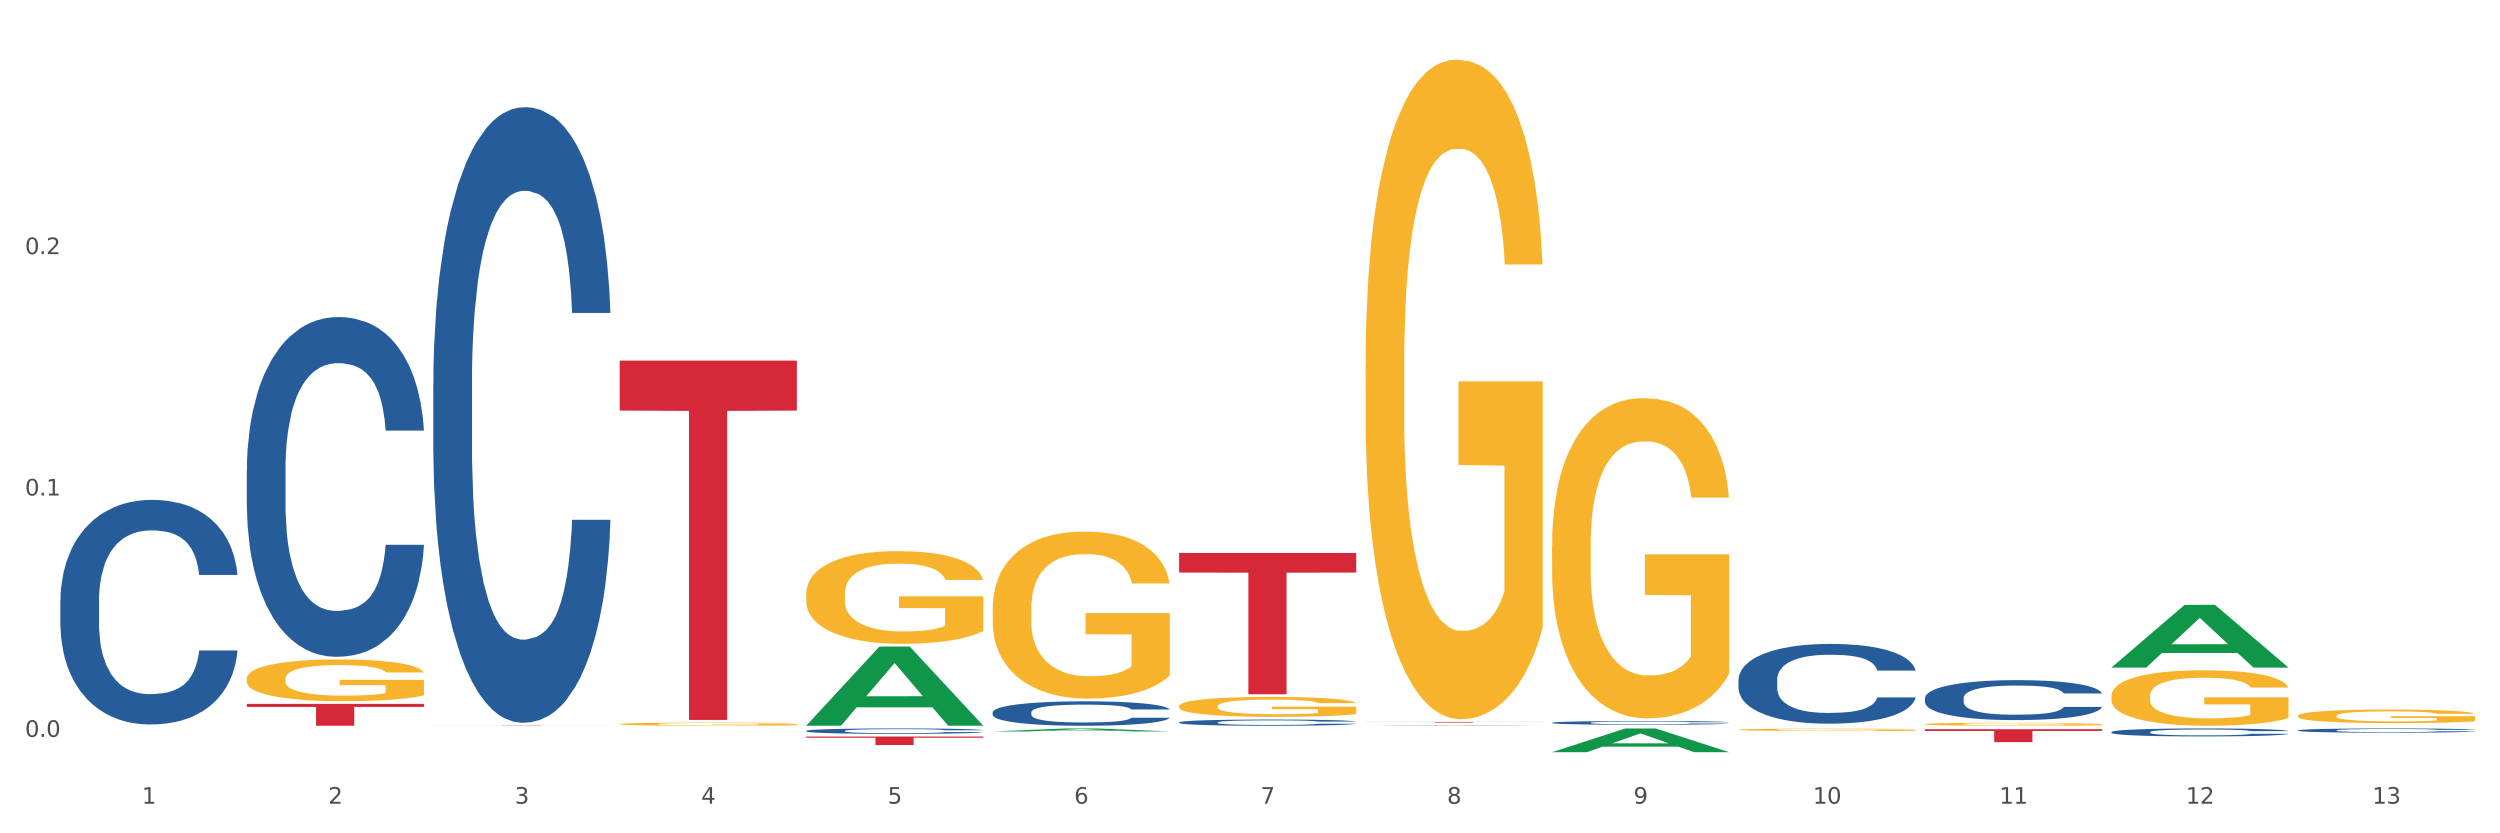
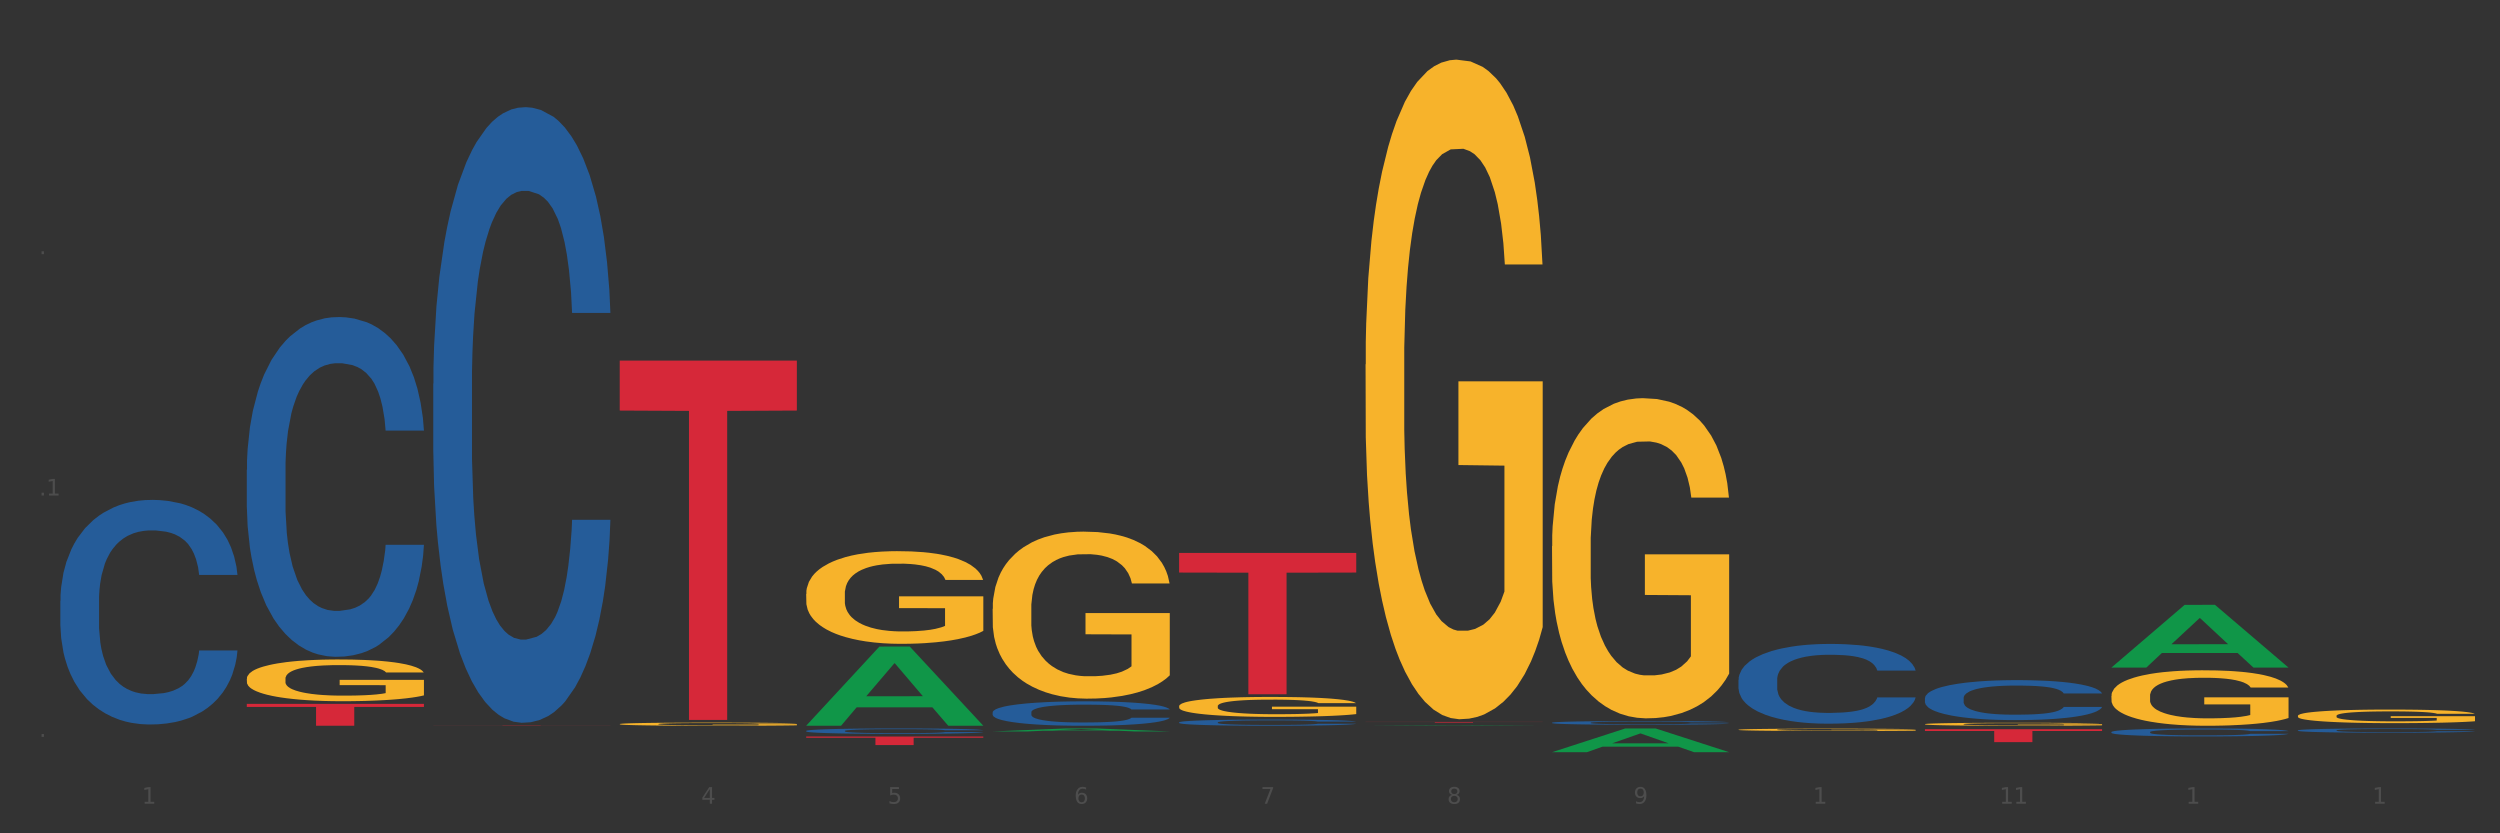
<svg xmlns="http://www.w3.org/2000/svg" xmlns:xlink="http://www.w3.org/1999/xlink" width="1080pt" height="360pt" viewBox="0 0 1080 360" version="1.1">
  <rect x="0" y="0" width="1080" height="360" fill="#333333" stroke="none" />
  <defs>
    <style type="text/css">*{stroke-linejoin: round; stroke-linecap: butt}</style>
  </defs>
  <g id="figure_1">
    <g id="patch_1">
-       <path d="M 0 360  L 1080 360  L 1080 0  L 0 0  z " style="fill: #ffffff; stroke: #ffffff; stroke-linejoin: miter" />
-     </g>
+       </g>
    <g id="axes_1">
      <g id="matplotlib.axis_1">
        <g id="xtick_1">
          <g id="text_1">
            <g style="fill: #4d4d4d" transform="translate(61.275 347.204) scale(0.096 -0.096)">
              <defs>
                <path id="DejaVuSans-31" d="M 794 531  L 1825 531  L 1825 4091  L 703 3866  L 703 4441  L 1819 4666  L 2450 4666  L 2450 531  L 3481 531  L 3481 0  L 794 0  L 794 531  z " transform="scale(0.016)" />
              </defs>
              <use xlink:href="#DejaVuSans-31" />
            </g>
          </g>
        </g>
        <g id="xtick_2">
          <g id="text_2">
            <g style="fill: #4d4d4d" transform="translate(141.825 347.204) scale(0.096 -0.096)">
              <defs>
-                 <path id="DejaVuSans-32" d="M 1228 531  L 3431 531  L 3431 0  L 469 0  L 469 531  Q 828 903 1448 1529  Q 2069 2156 2228 2338  Q 2531 2678 2651 2914  Q 2772 3150 2772 3378  Q 2772 3750 2511 3984  Q 2250 4219 1831 4219  Q 1534 4219 1204 4116  Q 875 4013 500 3803  L 500 4441  Q 881 4594 1212 4672  Q 1544 4750 1819 4750  Q 2544 4750 2975 4387  Q 3406 4025 3406 3419  Q 3406 3131 3298 2873  Q 3191 2616 2906 2266  Q 2828 2175 2409 1742  Q 1991 1309 1228 531  z " transform="scale(0.016)" />
-               </defs>
+                 </defs>
              <use xlink:href="#DejaVuSans-32" />
            </g>
          </g>
        </g>
        <g id="xtick_3">
          <g id="text_3">
            <g style="fill: #4d4d4d" transform="translate(222.376 347.204) scale(0.096 -0.096)">
              <defs>
-                 <path id="DejaVuSans-33" d="M 2597 2516  Q 3050 2419 3304 2112  Q 3559 1806 3559 1356  Q 3559 666 3084 287  Q 2609 -91 1734 -91  Q 1441 -91 1130 -33  Q 819 25 488 141  L 488 750  Q 750 597 1062 519  Q 1375 441 1716 441  Q 2309 441 2620 675  Q 2931 909 2931 1356  Q 2931 1769 2642 2001  Q 2353 2234 1838 2234  L 1294 2234  L 1294 2753  L 1863 2753  Q 2328 2753 2575 2939  Q 2822 3125 2822 3475  Q 2822 3834 2567 4026  Q 2313 4219 1838 4219  Q 1578 4219 1281 4162  Q 984 4106 628 3988  L 628 4550  Q 988 4650 1302 4700  Q 1616 4750 1894 4750  Q 2613 4750 3031 4423  Q 3450 4097 3450 3541  Q 3450 3153 3228 2886  Q 3006 2619 2597 2516  z " transform="scale(0.016)" />
-               </defs>
+                 </defs>
              <use xlink:href="#DejaVuSans-33" />
            </g>
          </g>
        </g>
        <g id="xtick_4">
          <g id="text_4">
            <g style="fill: #4d4d4d" transform="translate(302.927 347.204) scale(0.096 -0.096)">
              <defs>
                <path id="DejaVuSans-34" d="M 2419 4116  L 825 1625  L 2419 1625  L 2419 4116  z M 2253 4666  L 3047 4666  L 3047 1625  L 3713 1625  L 3713 1100  L 3047 1100  L 3047 0  L 2419 0  L 2419 1100  L 313 1100  L 313 1709  L 2253 4666  z " transform="scale(0.016)" />
              </defs>
              <use xlink:href="#DejaVuSans-34" />
            </g>
          </g>
        </g>
        <g id="xtick_5">
          <g id="text_5">
            <g style="fill: #4d4d4d" transform="translate(383.478 347.204) scale(0.096 -0.096)">
              <defs>
                <path id="DejaVuSans-35" d="M 691 4666  L 3169 4666  L 3169 4134  L 1269 4134  L 1269 2991  Q 1406 3038 1543 3061  Q 1681 3084 1819 3084  Q 2600 3084 3056 2656  Q 3513 2228 3513 1497  Q 3513 744 3044 326  Q 2575 -91 1722 -91  Q 1428 -91 1123 -41  Q 819 9 494 109  L 494 744  Q 775 591 1075 516  Q 1375 441 1709 441  Q 2250 441 2565 725  Q 2881 1009 2881 1497  Q 2881 1984 2565 2268  Q 2250 2553 1709 2553  Q 1456 2553 1204 2497  Q 953 2441 691 2322  L 691 4666  z " transform="scale(0.016)" />
              </defs>
              <use xlink:href="#DejaVuSans-35" />
            </g>
          </g>
        </g>
        <g id="xtick_6">
          <g id="text_6">
            <g style="fill: #4d4d4d" transform="translate(464.029 347.204) scale(0.096 -0.096)">
              <defs>
                <path id="DejaVuSans-36" d="M 2113 2584  Q 1688 2584 1439 2293  Q 1191 2003 1191 1497  Q 1191 994 1439 701  Q 1688 409 2113 409  Q 2538 409 2786 701  Q 3034 994 3034 1497  Q 3034 2003 2786 2293  Q 2538 2584 2113 2584  z M 3366 4563  L 3366 3988  Q 3128 4100 2886 4159  Q 2644 4219 2406 4219  Q 1781 4219 1451 3797  Q 1122 3375 1075 2522  Q 1259 2794 1537 2939  Q 1816 3084 2150 3084  Q 2853 3084 3261 2657  Q 3669 2231 3669 1497  Q 3669 778 3244 343  Q 2819 -91 2113 -91  Q 1303 -91 875 529  Q 447 1150 447 2328  Q 447 3434 972 4092  Q 1497 4750 2381 4750  Q 2619 4750 2861 4703  Q 3103 4656 3366 4563  z " transform="scale(0.016)" />
              </defs>
              <use xlink:href="#DejaVuSans-36" />
            </g>
          </g>
        </g>
        <g id="xtick_7">
          <g id="text_7">
            <g style="fill: #4d4d4d" transform="translate(544.58 347.204) scale(0.096 -0.096)">
              <defs>
                <path id="DejaVuSans-37" d="M 525 4666  L 3525 4666  L 3525 4397  L 1831 0  L 1172 0  L 2766 4134  L 525 4134  L 525 4666  z " transform="scale(0.016)" />
              </defs>
              <use xlink:href="#DejaVuSans-37" />
            </g>
          </g>
        </g>
        <g id="xtick_8">
          <g id="text_8">
            <g style="fill: #4d4d4d" transform="translate(625.13 347.204) scale(0.096 -0.096)">
              <defs>
                <path id="DejaVuSans-38" d="M 2034 2216  Q 1584 2216 1326 1975  Q 1069 1734 1069 1313  Q 1069 891 1326 650  Q 1584 409 2034 409  Q 2484 409 2743 651  Q 3003 894 3003 1313  Q 3003 1734 2745 1975  Q 2488 2216 2034 2216  z M 1403 2484  Q 997 2584 770 2862  Q 544 3141 544 3541  Q 544 4100 942 4425  Q 1341 4750 2034 4750  Q 2731 4750 3128 4425  Q 3525 4100 3525 3541  Q 3525 3141 3298 2862  Q 3072 2584 2669 2484  Q 3125 2378 3379 2068  Q 3634 1759 3634 1313  Q 3634 634 3220 271  Q 2806 -91 2034 -91  Q 1263 -91 848 271  Q 434 634 434 1313  Q 434 1759 690 2068  Q 947 2378 1403 2484  z M 1172 3481  Q 1172 3119 1398 2916  Q 1625 2713 2034 2713  Q 2441 2713 2670 2916  Q 2900 3119 2900 3481  Q 2900 3844 2670 4047  Q 2441 4250 2034 4250  Q 1625 4250 1398 4047  Q 1172 3844 1172 3481  z " transform="scale(0.016)" />
              </defs>
              <use xlink:href="#DejaVuSans-38" />
            </g>
          </g>
        </g>
        <g id="xtick_9">
          <g id="text_9">
            <g style="fill: #4d4d4d" transform="translate(705.681 347.204) scale(0.096 -0.096)">
              <defs>
                <path id="DejaVuSans-39" d="M 703 97  L 703 672  Q 941 559 1184 500  Q 1428 441 1663 441  Q 2288 441 2617 861  Q 2947 1281 2994 2138  Q 2813 1869 2534 1725  Q 2256 1581 1919 1581  Q 1219 1581 811 2004  Q 403 2428 403 3163  Q 403 3881 828 4315  Q 1253 4750 1959 4750  Q 2769 4750 3195 4129  Q 3622 3509 3622 2328  Q 3622 1225 3098 567  Q 2575 -91 1691 -91  Q 1453 -91 1209 -44  Q 966 3 703 97  z M 1959 2075  Q 2384 2075 2632 2365  Q 2881 2656 2881 3163  Q 2881 3666 2632 3958  Q 2384 4250 1959 4250  Q 1534 4250 1286 3958  Q 1038 3666 1038 3163  Q 1038 2656 1286 2365  Q 1534 2075 1959 2075  z " transform="scale(0.016)" />
              </defs>
              <use xlink:href="#DejaVuSans-39" />
            </g>
          </g>
        </g>
        <g id="xtick_10">
          <g id="text_10">
            <g style="fill: #4d4d4d" transform="translate(783.178 347.204) scale(0.096 -0.096)">
              <defs>
-                 <path id="DejaVuSans-30" d="M 2034 4250  Q 1547 4250 1301 3770  Q 1056 3291 1056 2328  Q 1056 1369 1301 889  Q 1547 409 2034 409  Q 2525 409 2770 889  Q 3016 1369 3016 2328  Q 3016 3291 2770 3770  Q 2525 4250 2034 4250  z M 2034 4750  Q 2819 4750 3233 4129  Q 3647 3509 3647 2328  Q 3647 1150 3233 529  Q 2819 -91 2034 -91  Q 1250 -91 836 529  Q 422 1150 422 2328  Q 422 3509 836 4129  Q 1250 4750 2034 4750  z " transform="scale(0.016)" />
-               </defs>
+                 </defs>
              <use xlink:href="#DejaVuSans-31" />
              <use xlink:href="#DejaVuSans-30" transform="translate(63.623 0)" />
            </g>
          </g>
        </g>
        <g id="xtick_11">
          <g id="text_11">
            <g style="fill: #4d4d4d" transform="translate(863.729 347.204) scale(0.096 -0.096)">
              <use xlink:href="#DejaVuSans-31" />
              <use xlink:href="#DejaVuSans-31" transform="translate(63.623 0)" />
            </g>
          </g>
        </g>
        <g id="xtick_12">
          <g id="text_12">
            <g style="fill: #4d4d4d" transform="translate(944.28 347.204) scale(0.096 -0.096)">
              <use xlink:href="#DejaVuSans-31" />
              <use xlink:href="#DejaVuSans-32" transform="translate(63.623 0)" />
            </g>
          </g>
        </g>
        <g id="xtick_13">
          <g id="text_13">
            <g style="fill: #4d4d4d" transform="translate(1024.83 347.204) scale(0.096 -0.096)">
              <use xlink:href="#DejaVuSans-31" />
              <use xlink:href="#DejaVuSans-33" transform="translate(63.623 0)" />
            </g>
          </g>
        </g>
        <g id="xtick_14" />
        <g id="xtick_15" />
        <g id="xtick_16" />
        <g id="xtick_17" />
        <g id="xtick_18" />
        <g id="xtick_19" />
        <g id="xtick_20" />
        <g id="xtick_21" />
        <g id="xtick_22" />
        <g id="xtick_23" />
        <g id="xtick_24" />
        <g id="xtick_25" />
      </g>
      <g id="matplotlib.axis_2">
        <g id="ytick_1">
          <g id="text_14">
            <g style="fill: #4d4d4d" transform="translate(10.8 318.332) scale(0.096 -0.096)">
              <defs>
                <path id="DejaVuSans-2e" d="M 684 794  L 1344 794  L 1344 0  L 684 0  L 684 794  z " transform="scale(0.016)" />
              </defs>
              <use xlink:href="#DejaVuSans-30" />
              <use xlink:href="#DejaVuSans-2e" transform="translate(63.623 0)" />
              <use xlink:href="#DejaVuSans-30" transform="translate(95.41 0)" />
            </g>
          </g>
        </g>
        <g id="ytick_2">
          <g id="text_15">
            <g style="fill: #4d4d4d" transform="translate(10.8 214.06) scale(0.096 -0.096)">
              <use xlink:href="#DejaVuSans-30" />
              <use xlink:href="#DejaVuSans-2e" transform="translate(63.623 0)" />
              <use xlink:href="#DejaVuSans-31" transform="translate(95.41 0)" />
            </g>
          </g>
        </g>
        <g id="ytick_3">
          <g id="text_16">
            <g style="fill: #4d4d4d" transform="translate(10.8 109.787) scale(0.096 -0.096)">
              <use xlink:href="#DejaVuSans-30" />
              <use xlink:href="#DejaVuSans-2e" transform="translate(63.623 0)" />
              <use xlink:href="#DejaVuSans-32" transform="translate(95.41 0)" />
            </g>
          </g>
        </g>
        <g id="ytick_4" />
        <g id="ytick_5" />
        <g id="ytick_6" />
      </g>
      <g id="PolyCollection_1">
        <path d="M 348.27 313.465  L 348.349 313.432  L 379.905 279.322  L 393.001 279.29  L 424.794 313.529  L 409.647 313.529  L 402.783 305.556  L 370.202 305.556  L 369.965 305.684  L 363.338 313.529  L 348.27 313.529  L 348.27 313.465  L 374.304 300.798  L 398.681 300.765  L 386.611 286.588  L 386.453 286.523  L 386.295 286.62  L 374.225 300.765  L 374.304 300.798  L 348.27 313.465  z " clip-path="url(#p764ae25ffe)" style="fill: #109648" />
        <path d="M 509.372 305.056  L 509.462 305.048  L 509.462 304.765  L 509.643 304.521  L 510.546 303.931  L 511.902 303.443  L 512.895 303.183  L 513.889 302.971  L 515.064 302.759  L 516.509 302.538  L 519.129 302.216  L 520.755 302.051  L 522.743 301.877  L 526.357 301.626  L 528.977 301.484  L 531.687 301.366  L 536.114 301.224  L 539.005 301.162  L 542.077 301.114  L 545.781 301.083  L 548.582 301.075  L 554.726 301.099  L 559.966 301.169  L 562.495 301.224  L 565.748 301.319  L 567.465 301.382  L 570.265 301.508  L 573.156 301.673  L 575.144 301.815  L 578.125 302.082  L 580.384 302.349  L 582.462 302.68  L 583.546 302.908  L 584.359 303.12  L 585.082 303.364  L 585.805 303.75  L 569.542 303.75  L 568.91 303.474  L 567.916 303.215  L 566.471 302.963  L 565.206 302.806  L 563.038 302.609  L 561.05 302.483  L 558.972 302.389  L 556.442 302.31  L 554.455 302.271  L 551.654 302.239  L 546.143 302.247  L 542.439 302.31  L 539.909 302.389  L 538.283 302.46  L 536.837 302.538  L 535.211 302.648  L 533.314 302.814  L 531.958 302.963  L 530.603 303.152  L 529.519 303.341  L 528.525 303.561  L 527.712 303.797  L 527.08 304.041  L 526.538 304.34  L 526.086 304.836  L 526.086 305.913  L 526.267 306.157  L 526.718 306.48  L 527.26 306.724  L 528.164 307.015  L 528.977 307.211  L 530.513 307.495  L 532.229 307.731  L 533.585 307.88  L 534.94 308.006  L 537.289 308.179  L 539.909 308.321  L 542.168 308.407  L 545.239 308.486  L 547.317 308.517  L 549.124 308.533  L 553.551 308.533  L 556.713 308.509  L 560.237 308.454  L 562.947 308.384  L 565.206 308.297  L 567.736 308.155  L 569.362 308.022  L 569.362 306.377  L 549.486 306.37  L 549.486 305.276  L 585.895 305.276  L 585.895 308.486  L 584.359 308.651  L 582.643 308.801  L 580.836 308.934  L 578.125 309.1  L 574.873 309.257  L 571.982 309.367  L 568.91 309.461  L 565.296 309.548  L 560.598 309.627  L 557.707 309.658  L 554.093 309.682  L 549.847 309.69  L 546.143 309.674  L 542.529 309.635  L 538.734 309.564  L 535.03 309.461  L 532.229 309.359  L 529.429 309.233  L 526.447 309.068  L 524.098 308.911  L 522.291 308.769  L 520.304 308.588  L 518.135 308.352  L 516.509 308.14  L 515.064 307.919  L 513.528 307.636  L 512.444 307.392  L 511.359 307.086  L 510.727 306.857  L 510.004 306.503  L 509.462 306.008  L 509.372 305.056  z " clip-path="url(#p764ae25ffe)" style="fill: #f7b32b" />
        <path d="M 589.923 157.438  L 590.013 157.178  L 590.013 147.809  L 590.194 139.742  L 591.097 120.224  L 592.452 104.09  L 593.446 95.502  L 594.44 88.476  L 595.614 81.45  L 597.06 74.163  L 599.68 63.493  L 601.306 58.029  L 603.294 52.303  L 606.908 43.976  L 609.528 39.292  L 612.238 35.388  L 616.665 30.704  L 619.556 28.622  L 622.628 27.061  L 626.332 26.02  L 629.133 25.759  L 635.276 26.54  L 640.517 28.882  L 643.046 30.704  L 646.299 33.827  L 648.015 35.909  L 650.816 40.072  L 653.707 45.537  L 655.695 50.222  L 658.676 59.069  L 660.935 67.917  L 663.013 78.847  L 664.097 86.394  L 664.91 93.42  L 665.633 101.488  L 666.356 114.239  L 650.093 114.239  L 649.461 105.131  L 648.467 96.543  L 647.022 88.216  L 645.757 83.011  L 643.588 76.505  L 641.601 72.341  L 639.523 69.219  L 636.993 66.616  L 635.005 65.315  L 632.205 64.274  L 626.694 64.534  L 622.989 66.616  L 620.46 69.219  L 618.833 71.561  L 617.388 74.163  L 615.762 77.806  L 613.864 83.271  L 612.509 88.216  L 611.154 94.461  L 610.07 100.707  L 609.076 107.993  L 608.263 115.8  L 607.631 123.868  L 607.088 133.757  L 606.637 150.151  L 606.637 185.803  L 606.817 193.871  L 607.269 204.54  L 607.811 212.608  L 608.715 222.236  L 609.528 228.742  L 611.064 238.111  L 612.78 245.918  L 614.135 250.862  L 615.491 255.026  L 617.84 260.751  L 620.46 265.435  L 622.718 268.298  L 625.79 270.9  L 627.868 271.941  L 629.675 272.461  L 634.102 272.461  L 637.264 271.681  L 640.788 269.859  L 643.498 267.517  L 645.757 264.654  L 648.286 259.97  L 649.913 255.546  L 649.913 201.157  L 630.036 200.897  L 630.036 164.724  L 666.446 164.724  L 666.446 270.9  L 664.91 276.365  L 663.193 281.309  L 661.387 285.733  L 658.676 291.198  L 655.424 296.403  L 652.533 300.046  L 649.461 303.169  L 645.847 306.032  L 641.149 308.634  L 638.258 309.675  L 634.644 310.456  L 630.398 310.716  L 626.694 310.195  L 623.08 308.894  L 619.285 306.552  L 615.581 303.169  L 612.78 299.786  L 609.98 295.622  L 606.998 290.157  L 604.649 284.953  L 602.842 280.268  L 600.855 274.283  L 598.686 266.476  L 597.06 259.45  L 595.614 252.163  L 594.079 242.795  L 592.994 234.727  L 591.91 224.578  L 591.278 217.032  L 590.555 205.321  L 590.013 188.926  L 589.923 157.438  z " clip-path="url(#p764ae25ffe)" style="fill: #f7b32b" />
        <path d="M 670.473 235.924  L 670.564 235.798  L 670.564 231.25  L 670.745 227.334  L 671.648 217.86  L 673.003 210.028  L 673.997 205.86  L 674.991 202.449  L 676.165 199.039  L 677.611 195.502  L 680.231 190.323  L 681.857 187.67  L 683.845 184.891  L 687.459 180.849  L 690.079 178.575  L 692.789 176.68  L 697.216 174.406  L 700.107 173.396  L 703.179 172.638  L 706.883 172.133  L 709.684 172.006  L 715.827 172.385  L 721.067 173.522  L 723.597 174.406  L 726.85 175.922  L 728.566 176.933  L 731.367 178.954  L 734.258 181.607  L 736.246 183.88  L 739.227 188.175  L 741.486 192.47  L 743.564 197.776  L 744.648 201.439  L 745.461 204.849  L 746.184 208.765  L 746.906 214.955  L 730.644 214.955  L 730.012 210.534  L 729.018 206.365  L 727.572 202.323  L 726.307 199.797  L 724.139 196.639  L 722.152 194.618  L 720.074 193.102  L 717.544 191.839  L 715.556 191.207  L 712.756 190.702  L 707.244 190.828  L 703.54 191.839  L 701.011 193.102  L 699.384 194.239  L 697.939 195.502  L 696.313 197.27  L 694.415 199.923  L 693.06 202.323  L 691.705 205.355  L 690.621 208.386  L 689.627 211.923  L 688.814 215.713  L 688.181 219.629  L 687.639 224.429  L 687.188 232.387  L 687.188 249.693  L 687.368 253.609  L 687.82 258.788  L 688.362 262.704  L 689.266 267.377  L 690.079 270.535  L 691.615 275.083  L 693.331 278.873  L 694.686 281.273  L 696.041 283.294  L 698.39 286.073  L 701.011 288.346  L 703.269 289.736  L 706.341 290.999  L 708.419 291.504  L 710.226 291.757  L 714.653 291.757  L 717.815 291.378  L 721.338 290.494  L 724.049 289.357  L 726.307 287.967  L 728.837 285.694  L 730.463 283.546  L 730.463 257.146  L 710.587 257.019  L 710.587 239.461  L 746.997 239.461  L 746.997 290.999  L 745.461 293.652  L 743.744 296.052  L 741.937 298.199  L 739.227 300.852  L 735.975 303.378  L 733.083 305.147  L 730.012 306.663  L 726.398 308.052  L 721.7 309.315  L 718.809 309.821  L 715.195 310.2  L 710.949 310.326  L 707.244 310.073  L 703.631 309.442  L 699.836 308.305  L 696.132 306.663  L 693.331 305.021  L 690.53 302.999  L 687.549 300.347  L 685.2 297.82  L 683.393 295.547  L 681.405 292.641  L 679.237 288.852  L 677.611 285.441  L 676.165 281.904  L 674.629 277.357  L 673.545 273.441  L 672.461 268.514  L 671.829 264.851  L 671.106 259.167  L 670.564 251.209  L 670.473 235.924  z " clip-path="url(#p764ae25ffe)" style="fill: #f7b32b" />
        <path d="M 751.024 315.249  L 751.115 315.248  L 751.115 315.215  L 751.295 315.186  L 752.199 315.118  L 753.554 315.061  L 754.548 315.031  L 755.542 315.006  L 756.716 314.981  L 758.162 314.955  L 760.782 314.918  L 762.408 314.899  L 764.396 314.878  L 768.009 314.849  L 770.629 314.833  L 773.34 314.819  L 777.767 314.802  L 780.658 314.795  L 783.73 314.79  L 787.434 314.786  L 790.235 314.785  L 796.378 314.788  L 801.618 314.796  L 804.148 314.802  L 807.4 314.813  L 809.117 314.821  L 811.918 314.835  L 814.809 314.855  L 816.796 314.871  L 819.778 314.902  L 822.036 314.933  L 824.114 314.972  L 825.199 314.998  L 826.012 315.023  L 826.734 315.052  L 827.457 315.097  L 811.195 315.097  L 810.562 315.064  L 809.569 315.034  L 808.123 315.005  L 806.858 314.987  L 804.69 314.964  L 802.702 314.949  L 800.624 314.938  L 798.095 314.929  L 796.107 314.924  L 793.306 314.921  L 787.795 314.921  L 784.091 314.929  L 781.561 314.938  L 779.935 314.946  L 778.49 314.955  L 776.863 314.968  L 774.966 314.987  L 773.611 315.005  L 772.256 315.027  L 771.172 315.049  L 770.178 315.075  L 769.365 315.102  L 768.732 315.13  L 768.19 315.165  L 767.738 315.223  L 767.738 315.348  L 767.919 315.377  L 768.371 315.414  L 768.913 315.443  L 769.816 315.477  L 770.629 315.5  L 772.165 315.533  L 773.882 315.56  L 775.237 315.578  L 776.592 315.592  L 778.941 315.612  L 781.561 315.629  L 783.82 315.639  L 786.892 315.648  L 788.97 315.652  L 790.777 315.654  L 795.204 315.654  L 798.366 315.651  L 801.889 315.644  L 804.6 315.636  L 806.858 315.626  L 809.388 315.61  L 811.014 315.594  L 811.014 315.403  L 791.138 315.402  L 791.138 315.274  L 827.548 315.274  L 827.548 315.648  L 826.012 315.667  L 824.295 315.685  L 822.488 315.7  L 819.778 315.72  L 816.525 315.738  L 813.634 315.751  L 810.562 315.762  L 806.949 315.772  L 802.251 315.781  L 799.36 315.785  L 795.746 315.787  L 791.499 315.788  L 787.795 315.787  L 784.181 315.782  L 780.387 315.774  L 776.683 315.762  L 773.882 315.75  L 771.081 315.735  L 768.1 315.716  L 765.751 315.698  L 763.944 315.681  L 761.956 315.66  L 759.788 315.633  L 758.162 315.608  L 756.716 315.582  L 755.18 315.549  L 754.096 315.521  L 753.012 315.485  L 752.379 315.458  L 751.657 315.417  L 751.115 315.359  L 751.024 315.249  z " clip-path="url(#p764ae25ffe)" style="fill: #f7b32b" />
-         <path d="M 831.575 312.833  L 831.665 312.832  L 831.665 312.79  L 831.846 312.753  L 832.75 312.664  L 834.105 312.591  L 835.099 312.552  L 836.092 312.52  L 837.267 312.489  L 838.712 312.455  L 841.333 312.407  L 842.959 312.382  L 844.946 312.356  L 848.56 312.319  L 851.18 312.297  L 853.891 312.28  L 858.318 312.258  L 861.209 312.249  L 864.28 312.242  L 867.985 312.237  L 870.785 312.236  L 876.929 312.239  L 882.169 312.25  L 884.699 312.258  L 887.951 312.272  L 889.668 312.282  L 892.468 312.301  L 895.36 312.326  L 897.347 312.347  L 900.329 312.387  L 902.587 312.427  L 904.665 312.477  L 905.749 312.511  L 906.562 312.543  L 907.285 312.579  L 908.008 312.637  L 891.746 312.637  L 891.113 312.596  L 890.119 312.557  L 888.674 312.519  L 887.409 312.496  L 885.241 312.466  L 883.253 312.447  L 881.175 312.433  L 878.646 312.421  L 876.658 312.415  L 873.857 312.411  L 868.346 312.412  L 864.642 312.421  L 862.112 312.433  L 860.486 312.444  L 859.04 312.455  L 857.414 312.472  L 855.517 312.497  L 854.162 312.519  L 852.806 312.548  L 851.722 312.576  L 850.729 312.609  L 849.915 312.644  L 849.283 312.681  L 848.741 312.726  L 848.289 312.8  L 848.289 312.962  L 848.47 312.999  L 848.922 313.047  L 849.464 313.084  L 850.367 313.127  L 851.18 313.157  L 852.716 313.199  L 854.433 313.235  L 855.788 313.257  L 857.143 313.276  L 859.492 313.302  L 862.112 313.323  L 864.371 313.336  L 867.443 313.348  L 869.521 313.353  L 871.327 313.355  L 875.754 313.355  L 878.917 313.352  L 882.44 313.343  L 885.15 313.333  L 887.409 313.32  L 889.939 313.299  L 891.565 313.278  L 891.565 313.032  L 871.689 313.031  L 871.689 312.866  L 908.098 312.866  L 908.098 313.348  L 906.562 313.373  L 904.846 313.395  L 903.039 313.415  L 900.329 313.44  L 897.076 313.464  L 894.185 313.48  L 891.113 313.495  L 887.499 313.508  L 882.801 313.519  L 879.91 313.524  L 876.297 313.528  L 872.05 313.529  L 868.346 313.526  L 864.732 313.521  L 860.938 313.51  L 857.233 313.495  L 854.433 313.479  L 851.632 313.46  L 848.651 313.436  L 846.302 313.412  L 844.495 313.391  L 842.507 313.364  L 840.339 313.328  L 838.712 313.296  L 837.267 313.263  L 835.731 313.221  L 834.647 313.184  L 833.563 313.138  L 832.93 313.104  L 832.208 313.051  L 831.665 312.976  L 831.575 312.833  z " clip-path="url(#p764ae25ffe)" style="fill: #f7b32b" />
+         <path d="M 831.575 312.833  L 831.665 312.832  L 831.665 312.79  L 831.846 312.753  L 832.75 312.664  L 834.105 312.591  L 835.099 312.552  L 836.092 312.52  L 837.267 312.489  L 838.712 312.455  L 841.333 312.407  L 842.959 312.382  L 844.946 312.356  L 848.56 312.319  L 851.18 312.297  L 853.891 312.28  L 858.318 312.258  L 861.209 312.249  L 864.28 312.242  L 867.985 312.237  L 870.785 312.236  L 876.929 312.239  L 882.169 312.25  L 884.699 312.258  L 887.951 312.272  L 889.668 312.282  L 892.468 312.301  L 895.36 312.326  L 897.347 312.347  L 900.329 312.387  L 902.587 312.427  L 904.665 312.477  L 905.749 312.511  L 906.562 312.543  L 907.285 312.579  L 891.746 312.637  L 891.113 312.596  L 890.119 312.557  L 888.674 312.519  L 887.409 312.496  L 885.241 312.466  L 883.253 312.447  L 881.175 312.433  L 878.646 312.421  L 876.658 312.415  L 873.857 312.411  L 868.346 312.412  L 864.642 312.421  L 862.112 312.433  L 860.486 312.444  L 859.04 312.455  L 857.414 312.472  L 855.517 312.497  L 854.162 312.519  L 852.806 312.548  L 851.722 312.576  L 850.729 312.609  L 849.915 312.644  L 849.283 312.681  L 848.741 312.726  L 848.289 312.8  L 848.289 312.962  L 848.47 312.999  L 848.922 313.047  L 849.464 313.084  L 850.367 313.127  L 851.18 313.157  L 852.716 313.199  L 854.433 313.235  L 855.788 313.257  L 857.143 313.276  L 859.492 313.302  L 862.112 313.323  L 864.371 313.336  L 867.443 313.348  L 869.521 313.353  L 871.327 313.355  L 875.754 313.355  L 878.917 313.352  L 882.44 313.343  L 885.15 313.333  L 887.409 313.32  L 889.939 313.299  L 891.565 313.278  L 891.565 313.032  L 871.689 313.031  L 871.689 312.866  L 908.098 312.866  L 908.098 313.348  L 906.562 313.373  L 904.846 313.395  L 903.039 313.415  L 900.329 313.44  L 897.076 313.464  L 894.185 313.48  L 891.113 313.495  L 887.499 313.508  L 882.801 313.519  L 879.91 313.524  L 876.297 313.528  L 872.05 313.529  L 868.346 313.526  L 864.732 313.521  L 860.938 313.51  L 857.233 313.495  L 854.433 313.479  L 851.632 313.46  L 848.651 313.436  L 846.302 313.412  L 844.495 313.391  L 842.507 313.364  L 840.339 313.328  L 838.712 313.296  L 837.267 313.263  L 835.731 313.221  L 834.647 313.184  L 833.563 313.138  L 832.93 313.104  L 832.208 313.051  L 831.665 312.976  L 831.575 312.833  z " clip-path="url(#p764ae25ffe)" style="fill: #f7b32b" />
        <path d="M 912.126 300.639  L 912.216 300.617  L 912.216 299.829  L 912.397 299.15  L 913.3 297.509  L 914.656 296.152  L 915.649 295.43  L 916.643 294.839  L 917.818 294.248  L 919.263 293.635  L 921.883 292.738  L 923.51 292.278  L 925.497 291.797  L 929.111 291.097  L 931.731 290.703  L 934.441 290.375  L 938.868 289.981  L 941.759 289.805  L 944.831 289.674  L 948.535 289.587  L 951.336 289.565  L 957.48 289.63  L 962.72 289.827  L 965.25 289.981  L 968.502 290.243  L 970.219 290.418  L 973.019 290.768  L 975.91 291.228  L 977.898 291.622  L 980.879 292.366  L 983.138 293.11  L 985.216 294.029  L 986.3 294.664  L 987.113 295.255  L 987.836 295.933  L 988.559 297.006  L 972.297 297.006  L 971.664 296.24  L 970.67 295.517  L 969.225 294.817  L 967.96 294.379  L 965.792 293.832  L 963.804 293.482  L 961.726 293.22  L 959.196 293.001  L 957.209 292.891  L 954.408 292.804  L 948.897 292.826  L 945.193 293.001  L 942.663 293.22  L 941.037 293.417  L 939.591 293.635  L 937.965 293.942  L 936.068 294.401  L 934.712 294.817  L 933.357 295.342  L 932.273 295.868  L 931.279 296.48  L 930.466 297.137  L 929.834 297.815  L 929.292 298.647  L 928.84 300.026  L 928.84 303.024  L 929.021 303.702  L 929.472 304.6  L 930.014 305.278  L 930.918 306.088  L 931.731 306.635  L 933.267 307.423  L 934.984 308.079  L 936.339 308.495  L 937.694 308.845  L 940.043 309.327  L 942.663 309.721  L 944.922 309.962  L 947.993 310.18  L 950.071 310.268  L 951.878 310.312  L 956.305 310.312  L 959.467 310.246  L 962.991 310.093  L 965.701 309.896  L 967.96 309.655  L 970.49 309.261  L 972.116 308.889  L 972.116 304.315  L 952.24 304.293  L 952.24 301.251  L 988.649 301.251  L 988.649 310.18  L 987.113 310.64  L 985.397 311.056  L 983.59 311.428  L 980.879 311.887  L 977.627 312.325  L 974.736 312.632  L 971.664 312.894  L 968.05 313.135  L 963.352 313.354  L 960.461 313.441  L 956.847 313.507  L 952.601 313.529  L 948.897 313.485  L 945.283 313.376  L 941.488 313.179  L 937.784 312.894  L 934.984 312.61  L 932.183 312.259  L 929.201 311.8  L 926.852 311.362  L 925.045 310.968  L 923.058 310.465  L 920.89 309.808  L 919.263 309.217  L 917.818 308.605  L 916.282 307.817  L 915.198 307.138  L 914.114 306.285  L 913.481 305.65  L 912.758 304.665  L 912.216 303.287  L 912.126 300.639  z " clip-path="url(#p764ae25ffe)" style="fill: #f7b32b" />
        <path d="M 992.677 309.246  L 992.767 309.24  L 992.767 309.048  L 992.948 308.882  L 993.851 308.48  L 995.206 308.148  L 996.2 307.971  L 997.194 307.827  L 998.369 307.682  L 999.814 307.532  L 1002.434 307.313  L 1004.06 307.2  L 1006.048 307.082  L 1009.662 306.911  L 1012.282 306.815  L 1014.992 306.734  L 1019.419 306.638  L 1022.31 306.595  L 1025.382 306.563  L 1029.086 306.542  L 1031.887 306.536  L 1038.031 306.552  L 1043.271 306.601  L 1045.8 306.638  L 1049.053 306.702  L 1050.769 306.745  L 1053.57 306.831  L 1056.461 306.943  L 1058.449 307.04  L 1061.43 307.222  L 1063.689 307.404  L 1065.767 307.629  L 1066.851 307.784  L 1067.664 307.929  L 1068.387 308.095  L 1069.11 308.357  L 1052.847 308.357  L 1052.215 308.169  L 1051.221 307.993  L 1049.776 307.821  L 1048.511 307.714  L 1046.342 307.58  L 1044.355 307.495  L 1042.277 307.431  L 1039.747 307.377  L 1037.76 307.35  L 1034.959 307.329  L 1029.448 307.334  L 1025.743 307.377  L 1023.214 307.431  L 1021.588 307.479  L 1020.142 307.532  L 1018.516 307.607  L 1016.618 307.72  L 1015.263 307.821  L 1013.908 307.95  L 1012.824 308.078  L 1011.83 308.228  L 1011.017 308.389  L 1010.385 308.555  L 1009.843 308.759  L 1009.391 309.096  L 1009.391 309.829  L 1009.571 309.995  L 1010.023 310.215  L 1010.565 310.381  L 1011.469 310.579  L 1012.282 310.713  L 1013.818 310.906  L 1015.534 311.066  L 1016.89 311.168  L 1018.245 311.254  L 1020.594 311.372  L 1023.214 311.468  L 1025.472 311.527  L 1028.544 311.58  L 1030.622 311.602  L 1032.429 311.613  L 1036.856 311.613  L 1040.018 311.597  L 1043.542 311.559  L 1046.252 311.511  L 1048.511 311.452  L 1051.04 311.356  L 1052.667 311.265  L 1052.667 310.145  L 1032.79 310.14  L 1032.79 309.396  L 1069.2 309.396  L 1069.2 311.58  L 1067.664 311.693  L 1065.948 311.795  L 1064.141 311.886  L 1061.43 311.998  L 1058.178 312.105  L 1055.287 312.18  L 1052.215 312.244  L 1048.601 312.303  L 1043.903 312.357  L 1041.012 312.378  L 1037.398 312.394  L 1033.152 312.4  L 1029.448 312.389  L 1025.834 312.362  L 1022.039 312.314  L 1018.335 312.244  L 1015.534 312.175  L 1012.734 312.089  L 1009.752 311.977  L 1007.403 311.87  L 1005.596 311.773  L 1003.609 311.65  L 1001.44 311.489  L 999.814 311.345  L 998.369 311.195  L 996.833 311.002  L 995.749 310.836  L 994.664 310.627  L 994.032 310.472  L 993.309 310.231  L 992.767 309.894  L 992.677 309.246  z " clip-path="url(#p764ae25ffe)" style="fill: #f7b32b" />
        <path d="M 992.677 315.511  L 992.767 315.51  L 992.767 315.463  L 993.039 315.399  L 994.034 315.281  L 995.3 315.192  L 997.471 315.088  L 998.647 315.044  L 1000.184 314.995  L 1003.35 314.916  L 1006.968 314.849  L 1009.501 314.812  L 1011.401 314.789  L 1015.652 314.747  L 1018.094 314.728  L 1020.627 314.713  L 1022.798 314.703  L 1026.416 314.691  L 1029.31 314.686  L 1032.657 314.685  L 1035.461 314.686  L 1039.17 314.693  L 1044.597 314.713  L 1046.677 314.725  L 1049.481 314.745  L 1052.376 314.772  L 1054.728 314.799  L 1057.441 314.837  L 1060.245 314.888  L 1062.959 314.952  L 1064.858 315.011  L 1066.396 315.073  L 1067.753 315.148  L 1068.748 315.231  L 1069.2 315.3  L 1052.647 315.3  L 1052.195 315.238  L 1051.29 315.17  L 1050.386 315.125  L 1049.391 315.088  L 1047.853 315.046  L 1046.496 315.019  L 1044.235 314.987  L 1042.155 314.967  L 1040.436 314.955  L 1038.356 314.945  L 1033.923 314.935  L 1030.757 314.935  L 1028.767 314.938  L 1026.325 314.947  L 1024.245 314.958  L 1021.803 314.979  L 1019.903 315.001  L 1018.004 315.029  L 1016.918 315.049  L 1015.29 315.086  L 1014.205 315.116  L 1012.757 315.169  L 1011.943 315.206  L 1010.496 315.301  L 1009.863 315.372  L 1009.591 315.421  L 1009.411 315.474  L 1009.411 315.737  L 1009.953 315.854  L 1010.406 315.905  L 1011.129 315.962  L 1012.486 316.036  L 1014.476 316.108  L 1016.556 316.16  L 1018.275 316.192  L 1019.903 316.216  L 1021.531 316.234  L 1023.521 316.251  L 1025.149 316.261  L 1027.592 316.271  L 1030.486 316.276  L 1032.747 316.276  L 1037.361 316.268  L 1039.441 316.259  L 1041.431 316.248  L 1043.602 316.229  L 1045.32 316.209  L 1046.315 316.194  L 1047.944 316.162  L 1049.21 316.128  L 1050.295 316.09  L 1051.019 316.056  L 1051.833 316.006  L 1052.466 315.948  L 1052.647 315.918  L 1069.2 315.918  L 1068.838 315.979  L 1068.205 316.038  L 1066.939 316.117  L 1065.944 316.162  L 1064.406 316.217  L 1062.778 316.264  L 1060.517 316.317  L 1058.436 316.355  L 1056.265 316.389  L 1053.913 316.419  L 1049.662 316.461  L 1048.124 316.473  L 1044.868 316.493  L 1042.335 316.505  L 1038.627 316.517  L 1034.828 316.523  L 1030.848 316.525  L 1027.32 316.522  L 1023.431 316.512  L 1020.989 316.501  L 1018.275 316.486  L 1015.109 316.463  L 1012.124 316.434  L 1009.32 316.401  L 1006.697 316.362  L 1004.255 316.318  L 1001.089 316.246  L 998.737 316.175  L 997.018 316.11  L 995.843 316.054  L 994.667 315.984  L 994.034 315.935  L 993.039 315.817  L 992.677 315.708  L 992.677 315.511  z " clip-path="url(#p764ae25ffe)" style="fill: #255c99" />
        <path d="M 428.821 263.004  L 428.911 262.938  L 428.911 260.566  L 429.092 258.523  L 429.996 253.58  L 431.351 249.495  L 432.345 247.32  L 433.338 245.541  L 434.513 243.761  L 435.958 241.916  L 438.578 239.214  L 440.205 237.83  L 442.192 236.381  L 445.806 234.272  L 448.426 233.086  L 451.137 232.097  L 455.564 230.911  L 458.455 230.384  L 461.526 229.988  L 465.231 229.725  L 468.031 229.659  L 474.175 229.856  L 479.415 230.45  L 481.945 230.911  L 485.197 231.702  L 486.914 232.229  L 489.714 233.283  L 492.606 234.667  L 494.593 235.853  L 497.575 238.094  L 499.833 240.335  L 501.911 243.102  L 502.995 245.013  L 503.808 246.793  L 504.531 248.836  L 505.254 252.065  L 488.992 252.065  L 488.359 249.758  L 487.365 247.584  L 485.92 245.475  L 484.655 244.157  L 482.487 242.509  L 480.499 241.455  L 478.421 240.664  L 475.891 240.005  L 473.904 239.676  L 471.103 239.412  L 465.592 239.478  L 461.888 240.005  L 459.358 240.664  L 457.732 241.257  L 456.286 241.916  L 454.66 242.839  L 452.763 244.223  L 451.408 245.475  L 450.052 247.056  L 448.968 248.638  L 447.974 250.483  L 447.161 252.46  L 446.529 254.503  L 445.987 257.007  L 445.535 261.159  L 445.535 270.187  L 445.716 272.23  L 446.168 274.932  L 446.71 276.975  L 447.613 279.413  L 448.426 281.061  L 449.962 283.433  L 451.679 285.41  L 453.034 286.662  L 454.389 287.717  L 456.738 289.167  L 459.358 290.353  L 461.617 291.078  L 464.689 291.737  L 466.766 292  L 468.573 292.132  L 473 292.132  L 476.162 291.934  L 479.686 291.473  L 482.396 290.88  L 484.655 290.155  L 487.185 288.969  L 488.811 287.849  L 488.811 274.075  L 468.935 274.01  L 468.935 264.849  L 505.344 264.849  L 505.344 291.737  L 503.808 293.121  L 502.092 294.373  L 500.285 295.493  L 497.575 296.877  L 494.322 298.195  L 491.431 299.117  L 488.359 299.908  L 484.745 300.633  L 480.047 301.292  L 477.156 301.556  L 473.542 301.753  L 469.296 301.819  L 465.592 301.688  L 461.978 301.358  L 458.184 300.765  L 454.479 299.908  L 451.679 299.052  L 448.878 297.997  L 445.896 296.613  L 443.547 295.295  L 441.741 294.109  L 439.753 292.593  L 437.585 290.616  L 435.958 288.837  L 434.513 286.992  L 432.977 284.619  L 431.893 282.577  L 430.809 280.006  L 430.176 278.095  L 429.453 275.13  L 428.911 270.978  L 428.821 263.004  z " clip-path="url(#p764ae25ffe)" style="fill: #f7b32b" />
        <path d="M 912.126 316.237  L 912.216 316.234  L 912.216 316.146  L 912.488 316.026  L 913.483 315.805  L 914.749 315.638  L 916.92 315.442  L 918.096 315.36  L 919.634 315.268  L 922.799 315.12  L 926.417 314.994  L 928.95 314.924  L 930.85 314.88  L 935.101 314.801  L 937.543 314.767  L 940.076 314.738  L 942.247 314.719  L 945.865 314.697  L 948.759 314.688  L 952.106 314.685  L 954.91 314.688  L 958.619 314.7  L 964.046 314.738  L 966.126 314.76  L 968.93 314.798  L 971.825 314.849  L 974.177 314.899  L 976.89 314.972  L 979.694 315.066  L 982.408 315.186  L 984.307 315.297  L 985.845 315.413  L 987.202 315.555  L 988.197 315.71  L 988.649 315.839  L 972.096 315.839  L 971.644 315.723  L 970.739 315.596  L 969.835 315.511  L 968.84 315.442  L 967.302 315.363  L 965.945 315.312  L 963.684 315.253  L 961.604 315.215  L 959.885 315.193  L 957.805 315.174  L 953.373 315.155  L 950.207 315.155  L 948.217 315.161  L 945.774 315.177  L 943.694 315.199  L 941.252 315.237  L 939.352 315.278  L 937.453 315.331  L 936.367 315.369  L 934.739 315.439  L 933.654 315.496  L 932.206 315.593  L 931.392 315.663  L 929.945 315.843  L 929.312 315.975  L 929.041 316.067  L 928.86 316.168  L 928.86 316.66  L 929.402 316.881  L 929.855 316.976  L 930.578 317.083  L 931.935 317.222  L 933.925 317.357  L 936.006 317.455  L 937.724 317.515  L 939.352 317.559  L 940.98 317.594  L 942.97 317.626  L 944.599 317.644  L 947.041 317.663  L 949.935 317.673  L 952.197 317.673  L 956.81 317.657  L 958.89 317.641  L 960.88 317.619  L 963.051 317.585  L 964.77 317.547  L 965.765 317.518  L 967.393 317.458  L 968.659 317.395  L 969.745 317.323  L 970.468 317.26  L 971.282 317.165  L 971.915 317.058  L 972.096 317.001  L 988.649 317.001  L 988.287 317.114  L 987.654 317.225  L 986.388 317.373  L 985.393 317.458  L 983.855 317.562  L 982.227 317.651  L 979.966 317.749  L 977.885 317.821  L 975.714 317.884  L 973.363 317.941  L 969.111 318.02  L 967.574 318.042  L 964.317 318.08  L 961.785 318.102  L 958.076 318.124  L 954.277 318.137  L 950.297 318.14  L 946.769 318.134  L 942.88 318.115  L 940.438 318.096  L 937.724 318.067  L 934.558 318.023  L 931.573 317.97  L 928.769 317.906  L 926.146 317.834  L 923.704 317.752  L 920.538 317.616  L 918.186 317.484  L 916.468 317.36  L 915.292 317.256  L 914.116 317.124  L 913.483 317.032  L 912.488 316.811  L 912.126 316.606  L 912.126 316.237  z " clip-path="url(#p764ae25ffe)" style="fill: #255c99" />
        <path d="M 751.024 293.656  L 751.115 293.625  L 751.115 292.744  L 751.386 291.548  L 752.381 289.345  L 753.647 287.678  L 755.818 285.727  L 756.994 284.908  L 758.532 283.996  L 761.698 282.517  L 765.316 281.258  L 767.849 280.566  L 769.748 280.125  L 773.999 279.339  L 776.442 278.992  L 778.974 278.709  L 781.145 278.52  L 784.763 278.3  L 787.658 278.206  L 791.005 278.174  L 793.809 278.206  L 797.517 278.332  L 802.944 278.709  L 805.025 278.93  L 807.829 279.307  L 810.723 279.811  L 813.075 280.314  L 815.789 281.038  L 818.593 281.982  L 821.306 283.178  L 823.206 284.279  L 824.744 285.443  L 826.1 286.859  L 827.095 288.401  L 827.548 289.691  L 810.995 289.691  L 810.542 288.527  L 809.638 287.268  L 808.733 286.419  L 807.738 285.727  L 806.201 284.94  L 804.844 284.436  L 802.583 283.838  L 800.502 283.461  L 798.784 283.241  L 796.703 283.052  L 792.271 282.863  L 789.105 282.863  L 787.115 282.926  L 784.673 283.083  L 782.592 283.304  L 780.15 283.681  L 778.251 284.09  L 776.351 284.625  L 775.266 285.003  L 773.638 285.695  L 772.552 286.262  L 771.105 287.237  L 770.291 287.929  L 768.844 289.723  L 768.21 291.045  L 767.939 291.957  L 767.758 292.964  L 767.758 297.873  L 768.301 300.076  L 768.753 301.02  L 769.477 302.09  L 770.834 303.474  L 772.823 304.827  L 774.904 305.803  L 776.623 306.401  L 778.251 306.841  L 779.879 307.188  L 781.869 307.502  L 783.497 307.691  L 785.939 307.88  L 788.834 307.974  L 791.095 307.974  L 795.708 307.817  L 797.789 307.66  L 799.778 307.439  L 801.949 307.093  L 803.668 306.716  L 804.663 306.432  L 806.291 305.834  L 807.557 305.205  L 808.643 304.481  L 809.367 303.852  L 810.181 302.908  L 810.814 301.838  L 810.995 301.272  L 827.548 301.272  L 827.186 302.404  L 826.553 303.506  L 825.286 304.985  L 824.291 305.834  L 822.754 306.873  L 821.125 307.754  L 818.864 308.729  L 816.784 309.453  L 814.613 310.083  L 812.261 310.649  L 808.01 311.436  L 806.472 311.656  L 803.216 312.034  L 800.683 312.254  L 796.974 312.474  L 793.175 312.6  L 789.195 312.631  L 785.668 312.569  L 781.778 312.38  L 779.336 312.191  L 776.623 311.908  L 773.457 311.467  L 770.472 310.932  L 767.668 310.303  L 765.045 309.579  L 762.602 308.761  L 759.436 307.408  L 757.085 306.086  L 755.366 304.859  L 754.19 303.82  L 753.014 302.499  L 752.381 301.586  L 751.386 299.384  L 751.024 297.338  L 751.024 293.656  z " clip-path="url(#p764ae25ffe)" style="fill: #255c99" />
        <path d="M 670.473 312.207  L 670.564 312.206  L 670.564 312.164  L 670.835 312.108  L 671.83 312.005  L 673.097 311.927  L 675.267 311.836  L 676.443 311.797  L 677.981 311.754  L 681.147 311.685  L 684.765 311.626  L 687.298 311.594  L 689.197 311.573  L 693.449 311.536  L 695.891 311.52  L 698.423 311.507  L 700.594 311.498  L 704.212 311.488  L 707.107 311.483  L 710.454 311.482  L 713.258 311.483  L 716.966 311.489  L 722.394 311.507  L 724.474 311.517  L 727.278 311.535  L 730.172 311.558  L 732.524 311.582  L 735.238 311.616  L 738.042 311.66  L 740.755 311.716  L 742.655 311.768  L 744.193 311.822  L 745.55 311.889  L 746.544 311.961  L 746.997 312.021  L 730.444 312.021  L 729.992 311.967  L 729.087 311.908  L 728.183 311.868  L 727.188 311.836  L 725.65 311.799  L 724.293 311.775  L 722.032 311.747  L 719.951 311.729  L 718.233 311.719  L 716.152 311.71  L 711.72 311.701  L 708.554 311.701  L 706.564 311.704  L 704.122 311.712  L 702.042 311.722  L 699.599 311.74  L 697.7 311.759  L 695.8 311.784  L 694.715 311.802  L 693.087 311.834  L 692.001 311.861  L 690.554 311.906  L 689.74 311.939  L 688.293 312.023  L 687.66 312.085  L 687.388 312.127  L 687.207 312.175  L 687.207 312.405  L 687.75 312.508  L 688.202 312.552  L 688.926 312.602  L 690.283 312.667  L 692.273 312.73  L 694.353 312.776  L 696.072 312.804  L 697.7 312.825  L 699.328 312.841  L 701.318 312.856  L 702.946 312.865  L 705.388 312.873  L 708.283 312.878  L 710.544 312.878  L 715.157 312.87  L 717.238 312.863  L 719.228 312.853  L 721.399 312.837  L 723.117 312.819  L 724.112 312.806  L 725.74 312.778  L 727.007 312.748  L 728.092 312.714  L 728.816 312.685  L 729.63 312.64  L 730.263 312.59  L 730.444 312.564  L 746.997 312.564  L 746.635 312.617  L 746.002 312.669  L 744.735 312.738  L 743.74 312.778  L 742.203 312.826  L 740.575 312.868  L 738.313 312.913  L 736.233 312.947  L 734.062 312.977  L 731.71 313.003  L 727.459 313.04  L 725.921 313.05  L 722.665 313.068  L 720.132 313.078  L 716.424 313.089  L 712.625 313.095  L 708.645 313.096  L 705.117 313.093  L 701.228 313.084  L 698.785 313.075  L 696.072 313.062  L 692.906 313.042  L 689.921 313.016  L 687.117 312.987  L 684.494 312.953  L 682.051 312.915  L 678.886 312.851  L 676.534 312.789  L 674.815 312.732  L 673.639 312.683  L 672.463 312.621  L 671.83 312.579  L 670.835 312.475  L 670.473 312.38  L 670.473 312.207  z " clip-path="url(#p764ae25ffe)" style="fill: #255c99" />
        <path d="M 509.372 312.051  L 509.462 312.049  L 509.462 311.98  L 509.734 311.887  L 510.729 311.715  L 511.995 311.585  L 514.166 311.433  L 515.342 311.37  L 516.879 311.299  L 520.045 311.183  L 523.663 311.085  L 526.196 311.032  L 528.096 310.997  L 532.347 310.936  L 534.789 310.909  L 537.322 310.887  L 539.493 310.872  L 543.111 310.855  L 546.005 310.848  L 549.352 310.845  L 552.156 310.848  L 555.865 310.858  L 561.292 310.887  L 563.372 310.904  L 566.176 310.934  L 569.071 310.973  L 571.423 311.012  L 574.136 311.068  L 576.94 311.142  L 579.654 311.235  L 581.553 311.321  L 583.091 311.411  L 584.448 311.522  L 585.443 311.642  L 585.895 311.742  L 569.342 311.742  L 568.89 311.652  L 567.985 311.554  L 567.081 311.487  L 566.086 311.433  L 564.548 311.372  L 563.191 311.333  L 560.93 311.286  L 558.85 311.257  L 557.131 311.24  L 555.051 311.225  L 550.618 311.21  L 547.453 311.21  L 545.463 311.215  L 543.02 311.228  L 540.94 311.245  L 538.498 311.274  L 536.598 311.306  L 534.699 311.348  L 533.613 311.377  L 531.985 311.431  L 530.9 311.475  L 529.452 311.551  L 528.638 311.605  L 527.191 311.745  L 526.558 311.848  L 526.287 311.919  L 526.106 311.997  L 526.106 312.379  L 526.648 312.551  L 527.101 312.625  L 527.824 312.708  L 529.181 312.816  L 531.171 312.921  L 533.251 312.997  L 534.97 313.044  L 536.598 313.078  L 538.226 313.105  L 540.216 313.129  L 541.845 313.144  L 544.287 313.159  L 547.181 313.166  L 549.443 313.166  L 554.056 313.154  L 556.136 313.142  L 558.126 313.124  L 560.297 313.097  L 562.016 313.068  L 563.011 313.046  L 564.639 312.999  L 565.905 312.95  L 566.99 312.894  L 567.714 312.845  L 568.528 312.772  L 569.161 312.688  L 569.342 312.644  L 585.895 312.644  L 585.533 312.732  L 584.9 312.818  L 583.634 312.933  L 582.639 312.999  L 581.101 313.08  L 579.473 313.149  L 577.212 313.225  L 575.131 313.281  L 572.96 313.33  L 570.609 313.374  L 566.357 313.436  L 564.82 313.453  L 561.563 313.482  L 559.031 313.499  L 555.322 313.517  L 551.523 313.526  L 547.543 313.529  L 544.015 313.524  L 540.126 313.509  L 537.684 313.495  L 534.97 313.472  L 531.804 313.438  L 528.819 313.396  L 526.015 313.347  L 523.392 313.291  L 520.95 313.227  L 517.784 313.122  L 515.432 313.019  L 513.714 312.923  L 512.538 312.843  L 511.362 312.74  L 510.729 312.669  L 509.734 312.497  L 509.372 312.338  L 509.372 312.051  z " clip-path="url(#p764ae25ffe)" style="fill: #255c99" />
        <path d="M 428.821 307.717  L 428.912 307.707  L 428.912 307.438  L 429.183 307.071  L 430.178 306.397  L 431.444 305.886  L 433.615 305.288  L 434.791 305.038  L 436.329 304.758  L 439.495 304.305  L 443.113 303.92  L 445.645 303.708  L 447.545 303.573  L 451.796 303.332  L 454.238 303.226  L 456.771 303.139  L 458.942 303.081  L 462.56 303.014  L 465.455 302.985  L 468.801 302.975  L 471.605 302.985  L 475.314 303.023  L 480.741 303.139  L 482.822 303.206  L 485.626 303.322  L 488.52 303.476  L 490.872 303.63  L 493.585 303.852  L 496.389 304.141  L 499.103 304.508  L 501.003 304.845  L 502.54 305.201  L 503.897 305.635  L 504.892 306.107  L 505.344 306.503  L 488.791 306.503  L 488.339 306.146  L 487.435 305.76  L 486.53 305.5  L 485.535 305.288  L 483.997 305.047  L 482.641 304.893  L 480.379 304.71  L 478.299 304.594  L 476.58 304.527  L 474.5 304.469  L 470.068 304.411  L 466.902 304.411  L 464.912 304.43  L 462.47 304.479  L 460.389 304.546  L 457.947 304.662  L 456.047 304.787  L 454.148 304.951  L 453.062 305.067  L 451.434 305.279  L 450.349 305.452  L 448.902 305.751  L 448.088 305.963  L 446.64 306.512  L 446.007 306.917  L 445.736 307.197  L 445.555 307.505  L 445.555 309.009  L 446.098 309.683  L 446.55 309.972  L 447.273 310.3  L 448.63 310.724  L 450.62 311.139  L 452.701 311.437  L 454.419 311.62  L 456.047 311.755  L 457.676 311.861  L 459.666 311.958  L 461.294 312.016  L 463.736 312.073  L 466.63 312.102  L 468.892 312.102  L 473.505 312.054  L 475.585 312.006  L 477.575 311.939  L 479.746 311.833  L 481.465 311.717  L 482.46 311.63  L 484.088 311.447  L 485.354 311.254  L 486.44 311.033  L 487.163 310.84  L 487.977 310.551  L 488.611 310.223  L 488.791 310.049  L 505.344 310.049  L 504.983 310.396  L 504.349 310.734  L 503.083 311.187  L 502.088 311.447  L 500.55 311.765  L 498.922 312.035  L 496.661 312.334  L 494.58 312.555  L 492.41 312.748  L 490.058 312.922  L 485.806 313.163  L 484.269 313.23  L 481.012 313.346  L 478.48 313.413  L 474.771 313.481  L 470.972 313.519  L 466.992 313.529  L 463.465 313.51  L 459.575 313.452  L 457.133 313.394  L 454.419 313.307  L 451.253 313.172  L 448.268 313.008  L 445.464 312.816  L 442.841 312.594  L 440.399 312.343  L 437.233 311.929  L 434.881 311.524  L 433.163 311.148  L 431.987 310.83  L 430.811 310.425  L 430.178 310.146  L 429.183 309.471  L 428.821 308.845  L 428.821 307.717  z " clip-path="url(#p764ae25ffe)" style="fill: #255c99" />
        <path d="M 348.27 315.739  L 348.361 315.737  L 348.361 315.677  L 348.632 315.595  L 349.627 315.445  L 350.893 315.332  L 353.064 315.199  L 354.24 315.143  L 355.778 315.081  L 358.944 314.98  L 362.562 314.895  L 365.095 314.847  L 366.994 314.817  L 371.245 314.764  L 373.688 314.74  L 376.22 314.721  L 378.391 314.708  L 382.009 314.693  L 384.904 314.687  L 388.25 314.685  L 391.055 314.687  L 394.763 314.695  L 400.19 314.721  L 402.271 314.736  L 405.075 314.762  L 407.969 314.796  L 410.321 314.83  L 413.035 314.88  L 415.839 314.944  L 418.552 315.025  L 420.452 315.1  L 421.989 315.18  L 423.346 315.276  L 424.341 315.381  L 424.794 315.469  L 408.241 315.469  L 407.788 315.39  L 406.884 315.304  L 405.979 315.246  L 404.984 315.199  L 403.447 315.145  L 402.09 315.111  L 399.828 315.07  L 397.748 315.045  L 396.029 315.03  L 393.949 315.017  L 389.517 315.004  L 386.351 315.004  L 384.361 315.008  L 381.919 315.019  L 379.838 315.034  L 377.396 315.06  L 375.497 315.087  L 373.597 315.124  L 372.512 315.15  L 370.884 315.197  L 369.798 315.235  L 368.351 315.302  L 367.537 315.349  L 366.089 315.471  L 365.456 315.561  L 365.185 315.623  L 365.004 315.692  L 365.004 316.026  L 365.547 316.176  L 365.999 316.241  L 366.723 316.314  L 368.079 316.408  L 370.069 316.5  L 372.15 316.566  L 373.868 316.607  L 375.497 316.637  L 377.125 316.661  L 379.115 316.682  L 380.743 316.695  L 383.185 316.708  L 386.08 316.714  L 388.341 316.714  L 392.954 316.704  L 395.034 316.693  L 397.024 316.678  L 399.195 316.654  L 400.914 316.629  L 401.909 316.609  L 403.537 316.569  L 404.803 316.526  L 405.889 316.476  L 406.612 316.434  L 407.427 316.369  L 408.06 316.296  L 408.241 316.258  L 424.794 316.258  L 424.432 316.335  L 423.799 316.41  L 422.532 316.511  L 421.537 316.569  L 420 316.639  L 418.371 316.699  L 416.11 316.766  L 414.03 316.815  L 411.859 316.858  L 409.507 316.897  L 405.256 316.95  L 403.718 316.965  L 400.462 316.991  L 397.929 317.006  L 394.22 317.021  L 390.421 317.029  L 386.441 317.032  L 382.914 317.027  L 379.024 317.014  L 376.582 317.002  L 373.868 316.982  L 370.703 316.952  L 367.718 316.916  L 364.914 316.873  L 362.29 316.824  L 359.848 316.768  L 356.682 316.676  L 354.331 316.586  L 352.612 316.502  L 351.436 316.431  L 350.26 316.341  L 349.627 316.279  L 348.632 316.129  L 348.27 315.99  L 348.27 315.739  z " clip-path="url(#p764ae25ffe)" style="fill: #255c99" />
        <path d="M 187.169 165.791  L 187.259 165.548  L 187.259 158.748  L 187.53 149.518  L 188.525 132.517  L 189.792 119.644  L 191.963 104.586  L 193.139 98.271  L 194.676 91.227  L 197.842 79.812  L 201.46 70.097  L 203.993 64.753  L 205.892 61.353  L 210.144 55.281  L 212.586 52.609  L 215.119 50.424  L 217.289 48.966  L 220.908 47.266  L 223.802 46.537  L 227.149 46.295  L 229.953 46.537  L 233.661 47.509  L 239.089 50.424  L 241.169 52.124  L 243.973 55.038  L 246.868 58.924  L 249.219 62.81  L 251.933 68.397  L 254.737 75.683  L 257.451 84.912  L 259.35 93.413  L 260.888 102.4  L 262.245 113.329  L 263.24 125.23  L 263.692 135.188  L 247.139 135.188  L 246.687 126.202  L 245.782 116.487  L 244.878 109.929  L 243.883 104.586  L 242.345 98.514  L 240.988 94.628  L 238.727 90.013  L 236.646 87.098  L 234.928 85.398  L 232.847 83.941  L 228.415 82.484  L 225.249 82.484  L 223.259 82.969  L 220.817 84.184  L 218.737 85.884  L 216.294 88.798  L 214.395 91.956  L 212.495 96.085  L 211.41 98.999  L 209.782 104.343  L 208.696 108.715  L 207.249 116.244  L 206.435 121.587  L 204.988 135.431  L 204.355 145.632  L 204.083 152.676  L 203.902 160.448  L 203.902 198.337  L 204.445 215.338  L 204.897 222.625  L 205.621 230.883  L 206.978 241.569  L 208.968 252.013  L 211.048 259.542  L 212.767 264.157  L 214.395 267.557  L 216.023 270.229  L 218.013 272.658  L 219.641 274.115  L 222.083 275.572  L 224.978 276.301  L 227.239 276.301  L 231.852 275.087  L 233.933 273.872  L 235.923 272.172  L 238.094 269.5  L 239.812 266.586  L 240.807 264.4  L 242.435 259.785  L 243.702 254.928  L 244.787 249.342  L 245.511 244.484  L 246.325 237.198  L 246.958 228.94  L 247.139 224.568  L 263.692 224.568  L 263.33 233.312  L 262.697 241.812  L 261.431 253.228  L 260.436 259.785  L 258.898 267.8  L 257.27 274.601  L 255.008 282.13  L 252.928 287.716  L 250.757 292.574  L 248.405 296.946  L 244.154 303.018  L 242.616 304.718  L 239.36 307.633  L 236.827 309.333  L 233.119 311.033  L 229.32 312.004  L 225.34 312.247  L 221.812 311.761  L 217.923 310.304  L 215.48 308.847  L 212.767 306.661  L 209.601 303.261  L 206.616 299.132  L 203.812 294.274  L 201.189 288.688  L 198.747 282.373  L 195.581 271.929  L 193.229 261.728  L 191.51 252.256  L 190.334 244.241  L 189.159 234.04  L 188.525 226.997  L 187.53 209.995  L 187.169 194.208  L 187.169 165.791  z " clip-path="url(#p764ae25ffe)" style="fill: #255c99" />
        <path d="M 106.618 202.912  L 106.708 202.778  L 106.708 199.025  L 106.98 193.931  L 107.975 184.548  L 109.241 177.443  L 111.412 169.132  L 112.588 165.647  L 114.125 161.759  L 117.291 155.459  L 120.909 150.097  L 123.442 147.148  L 125.342 145.272  L 129.593 141.921  L 132.035 140.446  L 134.568 139.24  L 136.739 138.435  L 140.357 137.497  L 143.251 137.095  L 146.598 136.961  L 149.402 137.095  L 153.111 137.631  L 158.538 139.24  L 160.618 140.178  L 163.422 141.786  L 166.317 143.931  L 168.669 146.076  L 171.382 149.159  L 174.186 153.18  L 176.9 158.274  L 178.799 162.966  L 180.337 167.926  L 181.694 173.958  L 182.689 180.526  L 183.141 186.022  L 166.588 186.022  L 166.136 181.062  L 165.231 175.7  L 164.327 172.081  L 163.332 169.132  L 161.794 165.781  L 160.437 163.636  L 158.176 161.089  L 156.096 159.481  L 154.377 158.542  L 152.297 157.738  L 147.864 156.934  L 144.699 156.934  L 142.709 157.202  L 140.266 157.872  L 138.186 158.81  L 135.744 160.419  L 133.844 162.162  L 131.945 164.44  L 130.859 166.049  L 129.231 168.998  L 128.146 171.411  L 126.698 175.566  L 125.884 178.515  L 124.437 186.156  L 123.804 191.786  L 123.533 195.673  L 123.352 199.963  L 123.352 220.874  L 123.894 230.258  L 124.347 234.279  L 125.07 238.837  L 126.427 244.735  L 128.417 250.499  L 130.497 254.654  L 132.216 257.201  L 133.844 259.078  L 135.472 260.552  L 137.462 261.893  L 139.09 262.697  L 141.533 263.501  L 144.427 263.903  L 146.689 263.903  L 151.302 263.233  L 153.382 262.563  L 155.372 261.625  L 157.543 260.15  L 159.261 258.542  L 160.256 257.335  L 161.885 254.788  L 163.151 252.107  L 164.236 249.024  L 164.96 246.343  L 165.774 242.322  L 166.407 237.764  L 166.588 235.351  L 183.141 235.351  L 182.779 240.177  L 182.146 244.869  L 180.88 251.169  L 179.885 254.788  L 178.347 259.212  L 176.719 262.965  L 174.458 267.121  L 172.377 270.204  L 170.206 272.885  L 167.855 275.297  L 163.603 278.649  L 162.066 279.587  L 158.809 281.196  L 156.277 282.134  L 152.568 283.072  L 148.769 283.608  L 144.789 283.742  L 141.261 283.474  L 137.372 282.67  L 134.93 281.866  L 132.216 280.659  L 129.05 278.783  L 126.065 276.504  L 123.261 273.823  L 120.638 270.74  L 118.196 267.255  L 115.03 261.491  L 112.678 255.861  L 110.96 250.633  L 109.784 246.209  L 108.608 240.579  L 107.975 236.692  L 106.98 227.309  L 106.618 218.596  L 106.618 202.912  z " clip-path="url(#p764ae25ffe)" style="fill: #255c99" />
        <path d="M 26.067 259.548  L 26.157 259.46  L 26.157 256.979  L 26.429 253.611  L 27.424 247.408  L 28.69 242.712  L 30.861 237.218  L 32.037 234.914  L 33.575 232.344  L 36.74 228.179  L 40.359 224.634  L 42.891 222.685  L 44.791 221.444  L 49.042 219.229  L 51.484 218.254  L 54.017 217.457  L 56.188 216.925  L 59.806 216.305  L 62.7 216.039  L 66.047 215.95  L 68.851 216.039  L 72.56 216.393  L 77.987 217.457  L 80.067 218.077  L 82.872 219.14  L 85.766 220.558  L 88.118 221.976  L 90.831 224.014  L 93.635 226.673  L 96.349 230.04  L 98.249 233.141  L 99.786 236.42  L 101.143 240.408  L 102.138 244.75  L 102.59 248.383  L 86.037 248.383  L 85.585 245.104  L 84.681 241.56  L 83.776 239.167  L 82.781 237.218  L 81.243 235.002  L 79.887 233.584  L 77.625 231.901  L 75.545 230.837  L 73.826 230.217  L 71.746 229.685  L 67.314 229.154  L 64.148 229.154  L 62.158 229.331  L 59.716 229.774  L 57.635 230.394  L 55.193 231.458  L 53.293 232.61  L 51.394 234.116  L 50.308 235.179  L 48.68 237.129  L 47.595 238.724  L 46.148 241.471  L 45.333 243.421  L 43.886 248.472  L 43.253 252.193  L 42.982 254.763  L 42.801 257.599  L 42.801 271.423  L 43.344 277.626  L 43.796 280.284  L 44.519 283.297  L 45.876 287.196  L 47.866 291.006  L 49.947 293.753  L 51.665 295.437  L 53.293 296.678  L 54.922 297.652  L 56.911 298.538  L 58.54 299.07  L 60.982 299.602  L 63.876 299.868  L 66.138 299.868  L 70.751 299.425  L 72.831 298.981  L 74.821 298.361  L 76.992 297.386  L 78.711 296.323  L 79.706 295.526  L 81.334 293.842  L 82.6 292.07  L 83.686 290.031  L 84.409 288.259  L 85.223 285.601  L 85.856 282.588  L 86.037 280.993  L 102.59 280.993  L 102.228 284.183  L 101.595 287.284  L 100.329 291.449  L 99.334 293.842  L 97.796 296.766  L 96.168 299.247  L 93.907 301.994  L 91.826 304.032  L 89.655 305.805  L 87.304 307.4  L 83.052 309.615  L 81.515 310.235  L 78.258 311.299  L 75.726 311.919  L 72.017 312.539  L 68.218 312.894  L 64.238 312.982  L 60.711 312.805  L 56.821 312.274  L 54.379 311.742  L 51.665 310.944  L 48.499 309.704  L 45.514 308.197  L 42.71 306.425  L 40.087 304.387  L 37.645 302.083  L 34.479 298.273  L 32.127 294.551  L 30.409 291.095  L 29.233 288.171  L 28.057 284.449  L 27.424 281.879  L 26.429 275.676  L 26.067 269.916  L 26.067 259.548  z " clip-path="url(#p764ae25ffe)" style="fill: #255c99" />
        <path d="M 831.575 301.575  L 831.666 301.559  L 831.666 301.117  L 831.937 300.518  L 832.932 299.415  L 834.198 298.58  L 836.369 297.602  L 837.545 297.192  L 839.083 296.735  L 842.249 295.994  L 845.867 295.364  L 848.399 295.017  L 850.299 294.796  L 854.55 294.402  L 856.992 294.229  L 859.525 294.087  L 861.696 293.992  L 865.314 293.882  L 868.209 293.835  L 871.555 293.819  L 874.359 293.835  L 878.068 293.898  L 883.495 294.087  L 885.576 294.197  L 888.38 294.386  L 891.274 294.639  L 893.626 294.891  L 896.339 295.253  L 899.144 295.726  L 901.857 296.325  L 903.757 296.877  L 905.294 297.46  L 906.651 298.17  L 907.646 298.942  L 908.098 299.588  L 891.545 299.588  L 891.093 299.005  L 890.189 298.375  L 889.284 297.949  L 888.289 297.602  L 886.751 297.208  L 885.395 296.956  L 883.133 296.656  L 881.053 296.467  L 879.334 296.357  L 877.254 296.262  L 872.822 296.168  L 869.656 296.168  L 867.666 296.199  L 865.224 296.278  L 863.143 296.388  L 860.701 296.578  L 858.801 296.782  L 856.902 297.05  L 855.817 297.24  L 854.188 297.586  L 853.103 297.87  L 851.656 298.359  L 850.842 298.706  L 849.394 299.604  L 848.761 300.266  L 848.49 300.723  L 848.309 301.228  L 848.309 303.687  L 848.852 304.79  L 849.304 305.263  L 850.028 305.799  L 851.384 306.493  L 853.374 307.171  L 855.455 307.659  L 857.173 307.959  L 858.801 308.18  L 860.43 308.353  L 862.42 308.511  L 864.048 308.605  L 866.49 308.7  L 869.384 308.747  L 871.646 308.747  L 876.259 308.668  L 878.339 308.589  L 880.329 308.479  L 882.5 308.306  L 884.219 308.117  L 885.214 307.975  L 886.842 307.675  L 888.108 307.36  L 889.194 306.997  L 889.917 306.682  L 890.731 306.209  L 891.365 305.673  L 891.545 305.389  L 908.098 305.389  L 907.737 305.957  L 907.103 306.509  L 905.837 307.25  L 904.842 307.675  L 903.304 308.195  L 901.676 308.637  L 899.415 309.125  L 897.334 309.488  L 895.164 309.803  L 892.812 310.087  L 888.561 310.481  L 887.023 310.591  L 883.767 310.781  L 881.234 310.891  L 877.525 311.001  L 873.726 311.064  L 869.746 311.08  L 866.219 311.049  L 862.329 310.954  L 859.887 310.859  L 857.173 310.718  L 854.007 310.497  L 851.023 310.229  L 848.218 309.914  L 845.595 309.551  L 843.153 309.141  L 839.987 308.463  L 837.635 307.801  L 835.917 307.187  L 834.741 306.666  L 833.565 306.004  L 832.932 305.547  L 831.937 304.444  L 831.575 303.419  L 831.575 301.575  z " clip-path="url(#p764ae25ffe)" style="fill: #255c99" />
        <path d="M 348.27 256.6  L 348.361 256.563  L 348.361 255.247  L 348.541 254.114  L 349.445 251.372  L 350.8 249.105  L 351.794 247.898  L 352.788 246.911  L 353.962 245.924  L 355.408 244.9  L 358.028 243.401  L 359.654 242.634  L 361.641 241.829  L 365.255 240.659  L 367.875 240.001  L 370.586 239.453  L 375.013 238.795  L 377.904 238.502  L 380.976 238.283  L 384.68 238.137  L 387.481 238.1  L 393.624 238.21  L 398.864 238.539  L 401.394 238.795  L 404.646 239.233  L 406.363 239.526  L 409.164 240.111  L 412.055 240.879  L 414.042 241.537  L 417.024 242.78  L 419.282 244.023  L 421.36 245.558  L 422.445 246.619  L 423.258 247.606  L 423.98 248.739  L 424.703 250.531  L 408.441 250.531  L 407.808 249.251  L 406.815 248.045  L 405.369 246.875  L 404.104 246.143  L 401.936 245.229  L 399.948 244.644  L 397.87 244.206  L 395.341 243.84  L 393.353 243.657  L 390.552 243.511  L 385.041 243.548  L 381.337 243.84  L 378.807 244.206  L 377.181 244.535  L 375.736 244.9  L 374.109 245.412  L 372.212 246.18  L 370.857 246.875  L 369.502 247.752  L 368.417 248.63  L 367.424 249.653  L 366.611 250.75  L 365.978 251.883  L 365.436 253.273  L 364.984 255.576  L 364.984 260.585  L 365.165 261.718  L 365.617 263.217  L 366.159 264.351  L 367.062 265.703  L 367.875 266.617  L 369.411 267.934  L 371.128 269.03  L 372.483 269.725  L 373.838 270.31  L 376.187 271.114  L 378.807 271.772  L 381.066 272.175  L 384.138 272.54  L 386.216 272.686  L 388.023 272.76  L 392.45 272.76  L 395.612 272.65  L 399.135 272.394  L 401.846 272.065  L 404.104 271.663  L 406.634 271.005  L 408.26 270.383  L 408.26 262.742  L 388.384 262.705  L 388.384 257.623  L 424.794 257.623  L 424.794 272.54  L 423.258 273.308  L 421.541 274.003  L 419.734 274.624  L 417.024 275.392  L 413.771 276.123  L 410.88 276.635  L 407.808 277.074  L 404.195 277.476  L 399.497 277.841  L 396.605 277.988  L 392.992 278.097  L 388.745 278.134  L 385.041 278.061  L 381.427 277.878  L 377.633 277.549  L 373.929 277.074  L 371.128 276.598  L 368.327 276.013  L 365.346 275.246  L 362.997 274.514  L 361.19 273.856  L 359.202 273.015  L 357.034 271.919  L 355.408 270.932  L 353.962 269.908  L 352.426 268.592  L 351.342 267.458  L 350.258 266.032  L 349.625 264.972  L 348.903 263.327  L 348.361 261.024  L 348.27 256.6  z " clip-path="url(#p764ae25ffe)" style="fill: #f7b32b" />
        <path d="M 267.719 312.797  L 267.81 312.795  L 267.81 312.751  L 267.99 312.712  L 268.894 312.619  L 270.249 312.542  L 271.243 312.501  L 272.237 312.467  L 273.411 312.434  L 274.857 312.399  L 277.477 312.348  L 279.103 312.322  L 281.091 312.294  L 284.705 312.254  L 287.325 312.232  L 290.035 312.213  L 294.462 312.191  L 297.353 312.181  L 300.425 312.174  L 304.129 312.169  L 306.93 312.167  L 313.073 312.171  L 318.313 312.182  L 320.843 312.191  L 324.095 312.206  L 325.812 312.216  L 328.613 312.236  L 331.504 312.262  L 333.491 312.284  L 336.473 312.327  L 338.732 312.369  L 340.81 312.421  L 341.894 312.457  L 342.707 312.491  L 343.43 312.529  L 344.152 312.59  L 327.89 312.59  L 327.258 312.547  L 326.264 312.506  L 324.818 312.466  L 323.553 312.441  L 321.385 312.41  L 319.397 312.39  L 317.32 312.375  L 314.79 312.363  L 312.802 312.356  L 310.001 312.351  L 304.49 312.353  L 300.786 312.363  L 298.256 312.375  L 296.63 312.386  L 295.185 312.399  L 293.558 312.416  L 291.661 312.442  L 290.306 312.466  L 288.951 312.496  L 287.867 312.526  L 286.873 312.56  L 286.06 312.598  L 285.427 312.636  L 284.885 312.683  L 284.433 312.762  L 284.433 312.932  L 284.614 312.971  L 285.066 313.022  L 285.608 313.06  L 286.511 313.106  L 287.325 313.137  L 288.86 313.182  L 290.577 313.219  L 291.932 313.243  L 293.287 313.263  L 295.636 313.29  L 298.256 313.312  L 300.515 313.326  L 303.587 313.339  L 305.665 313.344  L 307.472 313.346  L 311.899 313.346  L 315.061 313.342  L 318.584 313.334  L 321.295 313.322  L 323.553 313.309  L 326.083 313.286  L 327.709 313.265  L 327.709 313.005  L 307.833 313.004  L 307.833 312.831  L 344.243 312.831  L 344.243 313.339  L 342.707 313.365  L 340.99 313.388  L 339.183 313.409  L 336.473 313.436  L 333.22 313.46  L 330.329 313.478  L 327.258 313.493  L 323.644 313.506  L 318.946 313.519  L 316.055 313.524  L 312.441 313.528  L 308.195 313.529  L 304.49 313.526  L 300.877 313.52  L 297.082 313.509  L 293.378 313.493  L 290.577 313.477  L 287.776 313.457  L 284.795 313.431  L 282.446 313.406  L 280.639 313.383  L 278.651 313.355  L 276.483 313.317  L 274.857 313.284  L 273.411 313.249  L 271.875 313.204  L 270.791 313.166  L 269.707 313.117  L 269.075 313.081  L 268.352 313.025  L 267.81 312.947  L 267.719 312.797  z " clip-path="url(#p764ae25ffe)" style="fill: #f7b32b" />
        <path d="M 106.618 293.228  L 106.708 293.212  L 106.708 292.619  L 106.889 292.109  L 107.792 290.874  L 109.148 289.853  L 110.141 289.31  L 111.135 288.866  L 112.31 288.421  L 113.755 287.96  L 116.375 287.285  L 118.001 286.939  L 119.989 286.577  L 123.603 286.051  L 126.223 285.754  L 128.933 285.507  L 133.36 285.211  L 136.251 285.079  L 139.323 284.98  L 143.027 284.915  L 145.828 284.898  L 151.972 284.948  L 157.212 285.096  L 159.741 285.211  L 162.994 285.408  L 164.71 285.54  L 167.511 285.804  L 170.402 286.149  L 172.39 286.446  L 175.371 287.005  L 177.63 287.565  L 179.708 288.256  L 180.792 288.734  L 181.605 289.178  L 182.328 289.689  L 183.051 290.495  L 166.788 290.495  L 166.156 289.919  L 165.162 289.376  L 163.717 288.849  L 162.452 288.52  L 160.283 288.108  L 158.296 287.845  L 156.218 287.647  L 153.688 287.483  L 151.701 287.4  L 148.9 287.335  L 143.389 287.351  L 139.685 287.483  L 137.155 287.647  L 135.529 287.796  L 134.083 287.96  L 132.457 288.191  L 130.56 288.536  L 129.204 288.849  L 127.849 289.244  L 126.765 289.639  L 125.771 290.1  L 124.958 290.594  L 124.326 291.104  L 123.784 291.73  L 123.332 292.767  L 123.332 295.022  L 123.513 295.533  L 123.964 296.208  L 124.506 296.718  L 125.41 297.327  L 126.223 297.739  L 127.759 298.331  L 129.475 298.825  L 130.831 299.138  L 132.186 299.401  L 134.535 299.764  L 137.155 300.06  L 139.413 300.241  L 142.485 300.406  L 144.563 300.471  L 146.37 300.504  L 150.797 300.504  L 153.959 300.455  L 157.483 300.34  L 160.193 300.192  L 162.452 300.011  L 164.981 299.714  L 166.608 299.434  L 166.608 295.994  L 146.732 295.977  L 146.732 293.689  L 183.141 293.689  L 183.141 300.406  L 181.605 300.751  L 179.889 301.064  L 178.082 301.344  L 175.371 301.69  L 172.119 302.019  L 169.228 302.249  L 166.156 302.447  L 162.542 302.628  L 157.844 302.793  L 154.953 302.859  L 151.339 302.908  L 147.093 302.924  L 143.389 302.891  L 139.775 302.809  L 135.98 302.661  L 132.276 302.447  L 129.475 302.233  L 126.675 301.97  L 123.693 301.624  L 121.344 301.295  L 119.537 300.998  L 117.55 300.62  L 115.381 300.126  L 113.755 299.681  L 112.31 299.22  L 110.774 298.628  L 109.69 298.117  L 108.605 297.475  L 107.973 296.998  L 107.25 296.257  L 106.708 295.22  L 106.618 293.228  z " clip-path="url(#p764ae25ffe)" style="fill: #f7b32b" />
        <path d="M 831.575 315.022  L 908.098 315.022  L 908.098 315.798  L 877.997 315.804  L 877.997 320.611  L 861.495 320.611  L 861.495 315.804  L 831.575 315.798  L 831.575 315.027  L 831.575 315.022  z " clip-path="url(#p764ae25ffe)" style="fill: #d62839" />
        <path d="M 348.27 318.187  L 424.794 318.187  L 424.794 318.699  L 394.692 318.703  L 394.692 321.872  L 378.19 321.872  L 378.19 318.703  L 348.27 318.699  L 348.27 318.191  L 348.27 318.187  z " clip-path="url(#p764ae25ffe)" style="fill: #d62839" />
        <path d="M 267.719 155.793  L 344.243 155.793  L 344.243 177.363  L 314.141 177.509  L 314.141 311.012  L 297.64 311.012  L 297.64 177.509  L 267.719 177.363  L 267.719 155.938  L 267.719 155.793  z " clip-path="url(#p764ae25ffe)" style="fill: #d62839" />
        <path d="M 187.169 313.403  L 263.692 313.403  L 263.692 313.42  L 233.59 313.421  L 233.59 313.529  L 217.089 313.529  L 217.089 313.421  L 187.169 313.42  L 187.169 313.403  L 187.169 313.403  z " clip-path="url(#p764ae25ffe)" style="fill: #d62839" />
        <path d="M 106.618 304.08  L 183.141 304.08  L 183.141 305.393  L 153.04 305.402  L 153.04 313.529  L 136.538 313.529  L 136.538 305.402  L 106.618 305.393  L 106.618 304.089  L 106.618 304.08  z " clip-path="url(#p764ae25ffe)" style="fill: #d62839" />
        <path d="M 589.923 311.872  L 666.446 311.872  L 666.446 311.912  L 636.344 311.912  L 636.344 312.162  L 619.843 312.162  L 619.843 311.912  L 589.923 311.912  L 589.923 311.872  L 589.923 311.872  z " clip-path="url(#p764ae25ffe)" style="fill: #d62839" />
        <path d="M 509.372 238.861  L 585.895 238.861  L 585.895 247.346  L 555.794 247.404  L 555.794 299.919  L 539.292 299.919  L 539.292 247.404  L 509.372 247.346  L 509.372 238.918  L 509.372 238.861  z " clip-path="url(#p764ae25ffe)" style="fill: #d62839" />
        <path d="M 912.126 288.358  L 912.205 288.333  L 943.761 261.303  L 956.857 261.277  L 988.649 288.409  L 973.502 288.409  L 966.639 282.091  L 934.057 282.091  L 933.821 282.193  L 927.194 288.409  L 912.126 288.409  L 912.126 288.358  L 938.16 278.321  L 962.537 278.295  L 950.466 267.06  L 950.309 267.009  L 950.151 267.086  L 938.081 278.295  L 938.16 278.321  L 912.126 288.358  z " clip-path="url(#p764ae25ffe)" style="fill: #109648" />
        <path d="M 670.473 324.93  L 670.552 324.921  L 702.108 314.694  L 715.204 314.685  L 746.997 324.95  L 731.85 324.95  L 724.986 322.559  L 692.405 322.559  L 692.168 322.598  L 685.541 324.95  L 670.473 324.95  L 670.473 324.93  L 696.507 321.133  L 720.884 321.123  L 708.814 316.872  L 708.656 316.853  L 708.498 316.882  L 696.428 321.123  L 696.507 321.133  L 670.473 324.93  z " clip-path="url(#p764ae25ffe)" style="fill: #109648" />
        <path d="M 589.923 313.528  L 590.002 313.528  L 621.558 313.318  L 634.653 313.318  L 666.446 313.529  L 651.299 313.529  L 644.436 313.48  L 611.854 313.48  L 611.617 313.48  L 604.991 313.529  L 589.923 313.529  L 589.923 313.528  L 615.956 313.45  L 640.333 313.45  L 628.263 313.363  L 628.105 313.362  L 627.948 313.363  L 615.877 313.45  L 615.956 313.45  L 589.923 313.528  z " clip-path="url(#p764ae25ffe)" style="fill: #109648" />
        <path d="M 428.821 315.983  L 428.9 315.982  L 460.456 314.686  L 473.552 314.685  L 505.344 315.985  L 490.197 315.985  L 483.334 315.682  L 450.752 315.682  L 450.516 315.687  L 443.889 315.985  L 428.821 315.985  L 428.821 315.983  L 454.855 315.502  L 479.232 315.5  L 467.162 314.962  L 467.004 314.959  L 466.846 314.963  L 454.776 315.5  L 454.855 315.502  L 428.821 315.983  z " clip-path="url(#p764ae25ffe)" style="fill: #109648" />
      </g>
    </g>
  </g>
  <defs>
    <clipPath id="p764ae25ffe">
      <rect x="26.067" y="10.8" width="1043.133" height="329.109" />
    </clipPath>
  </defs>
</svg>